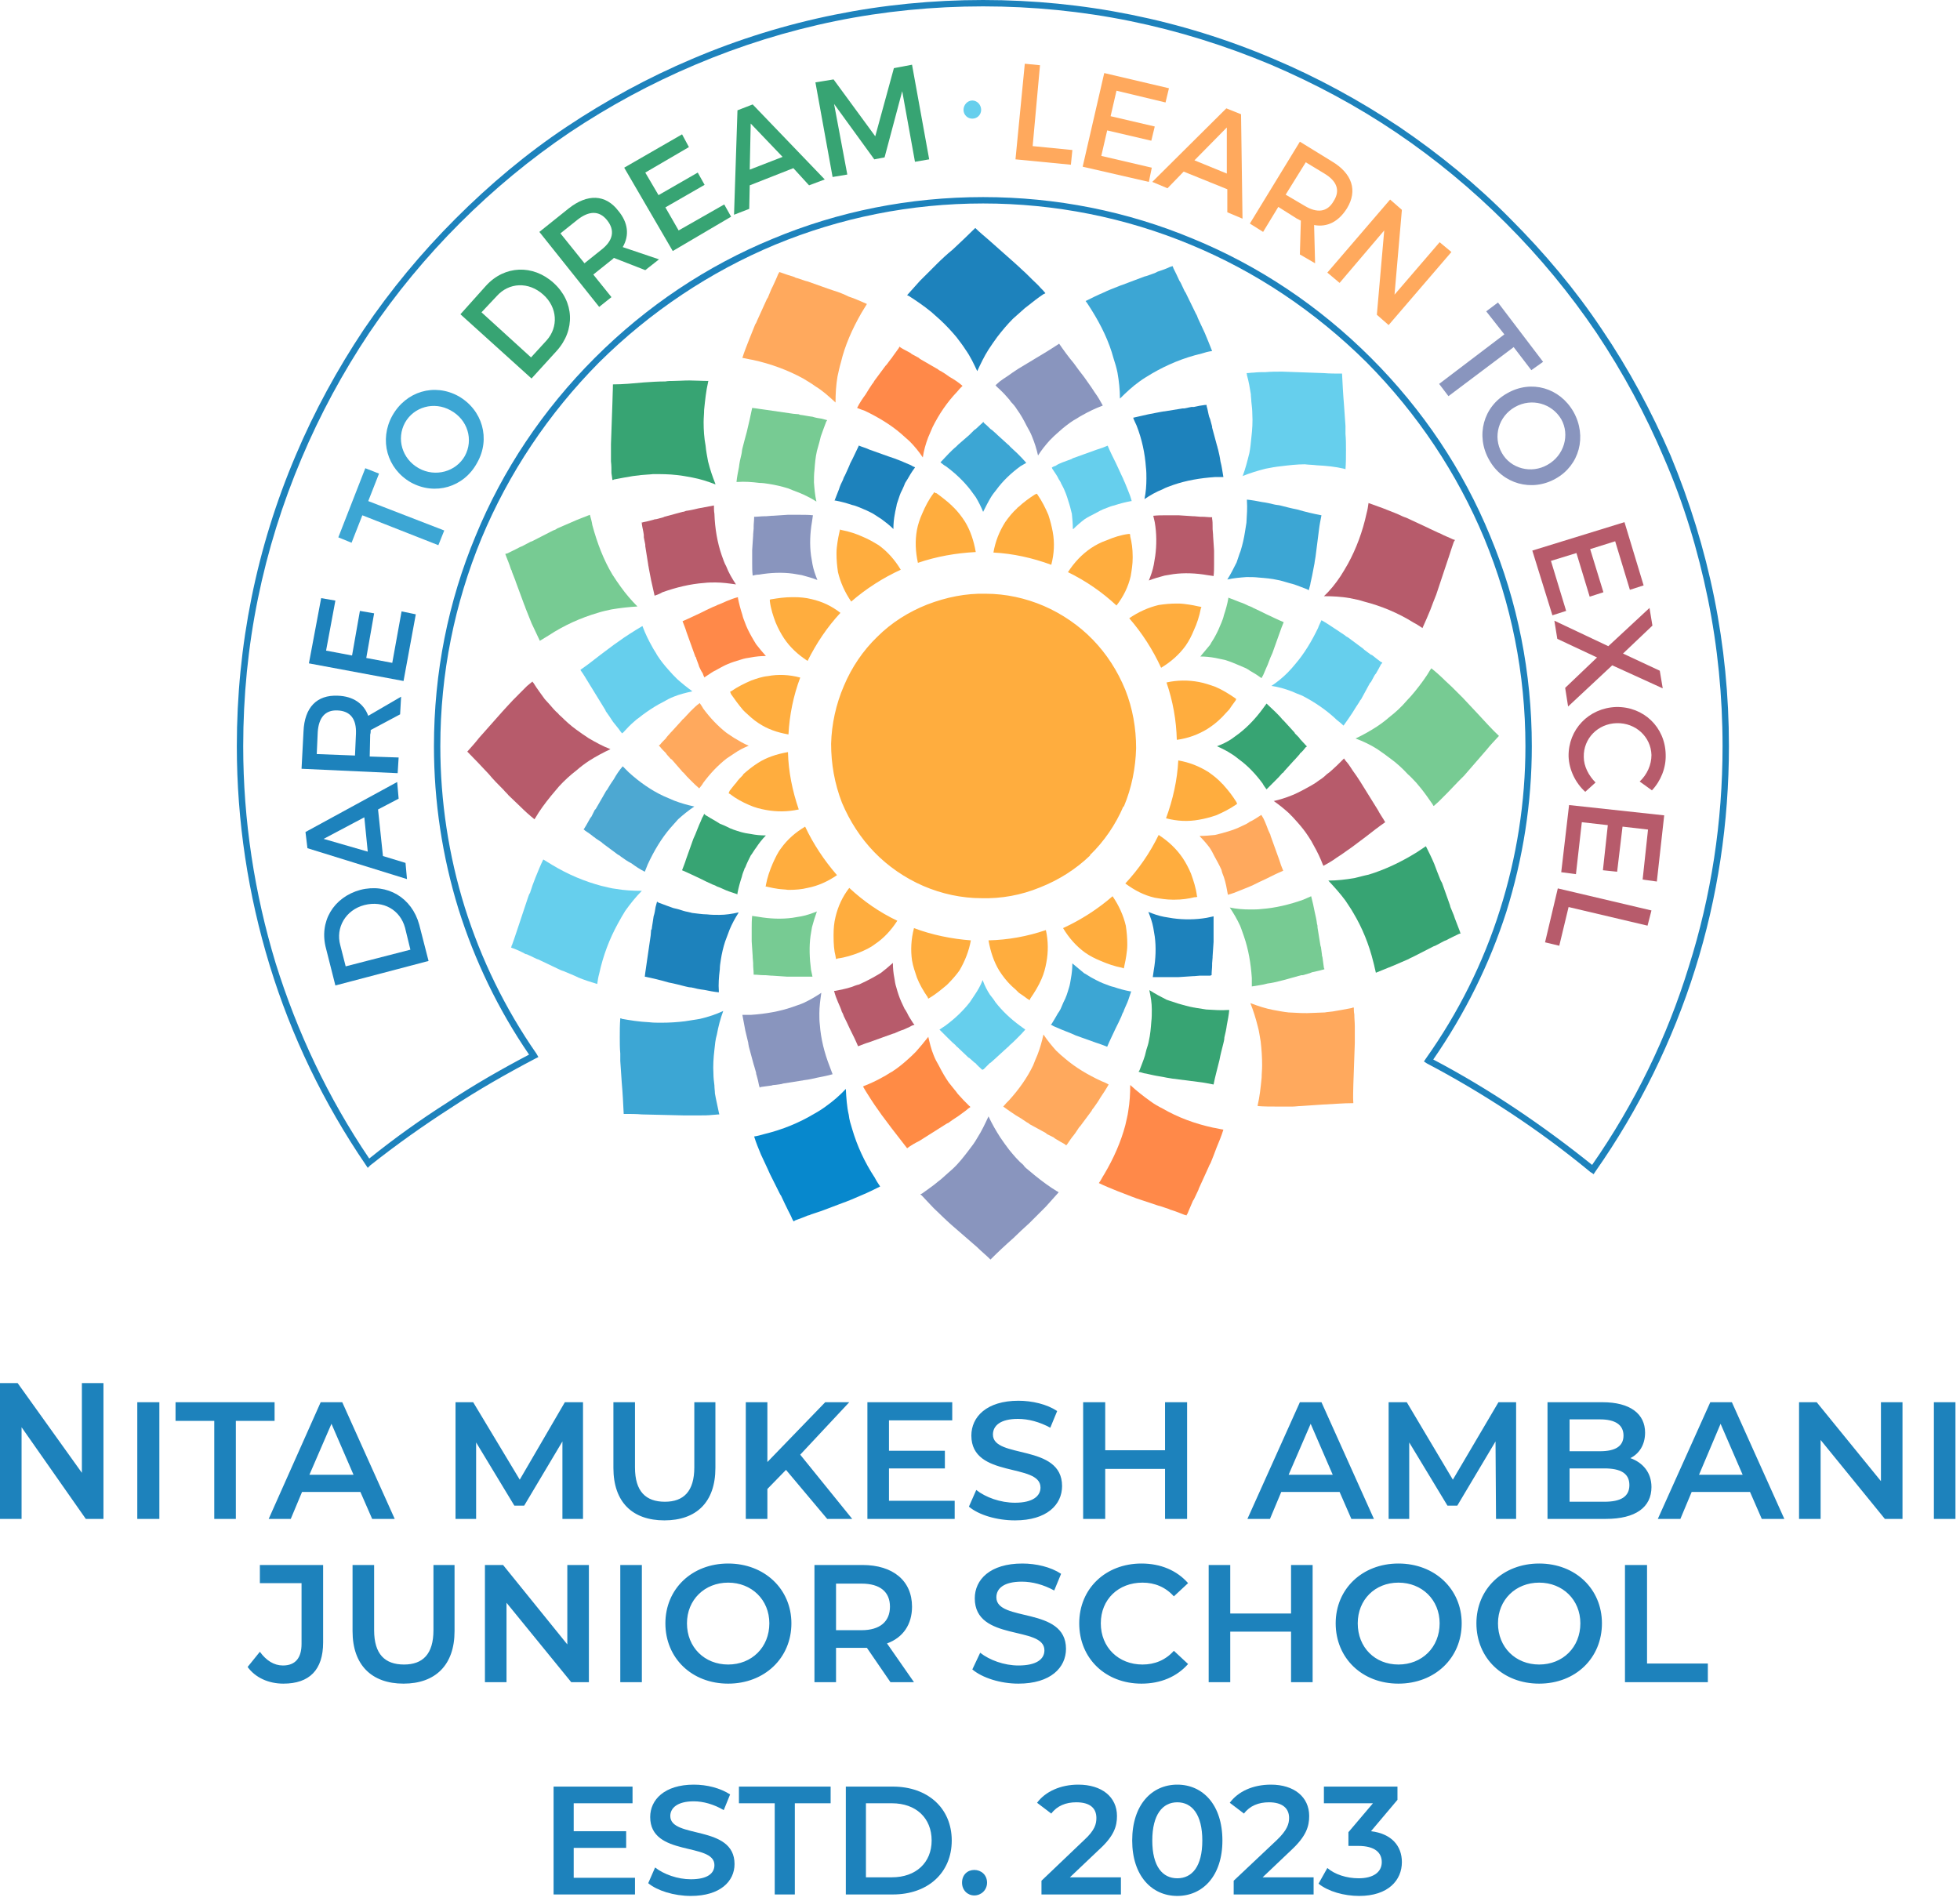
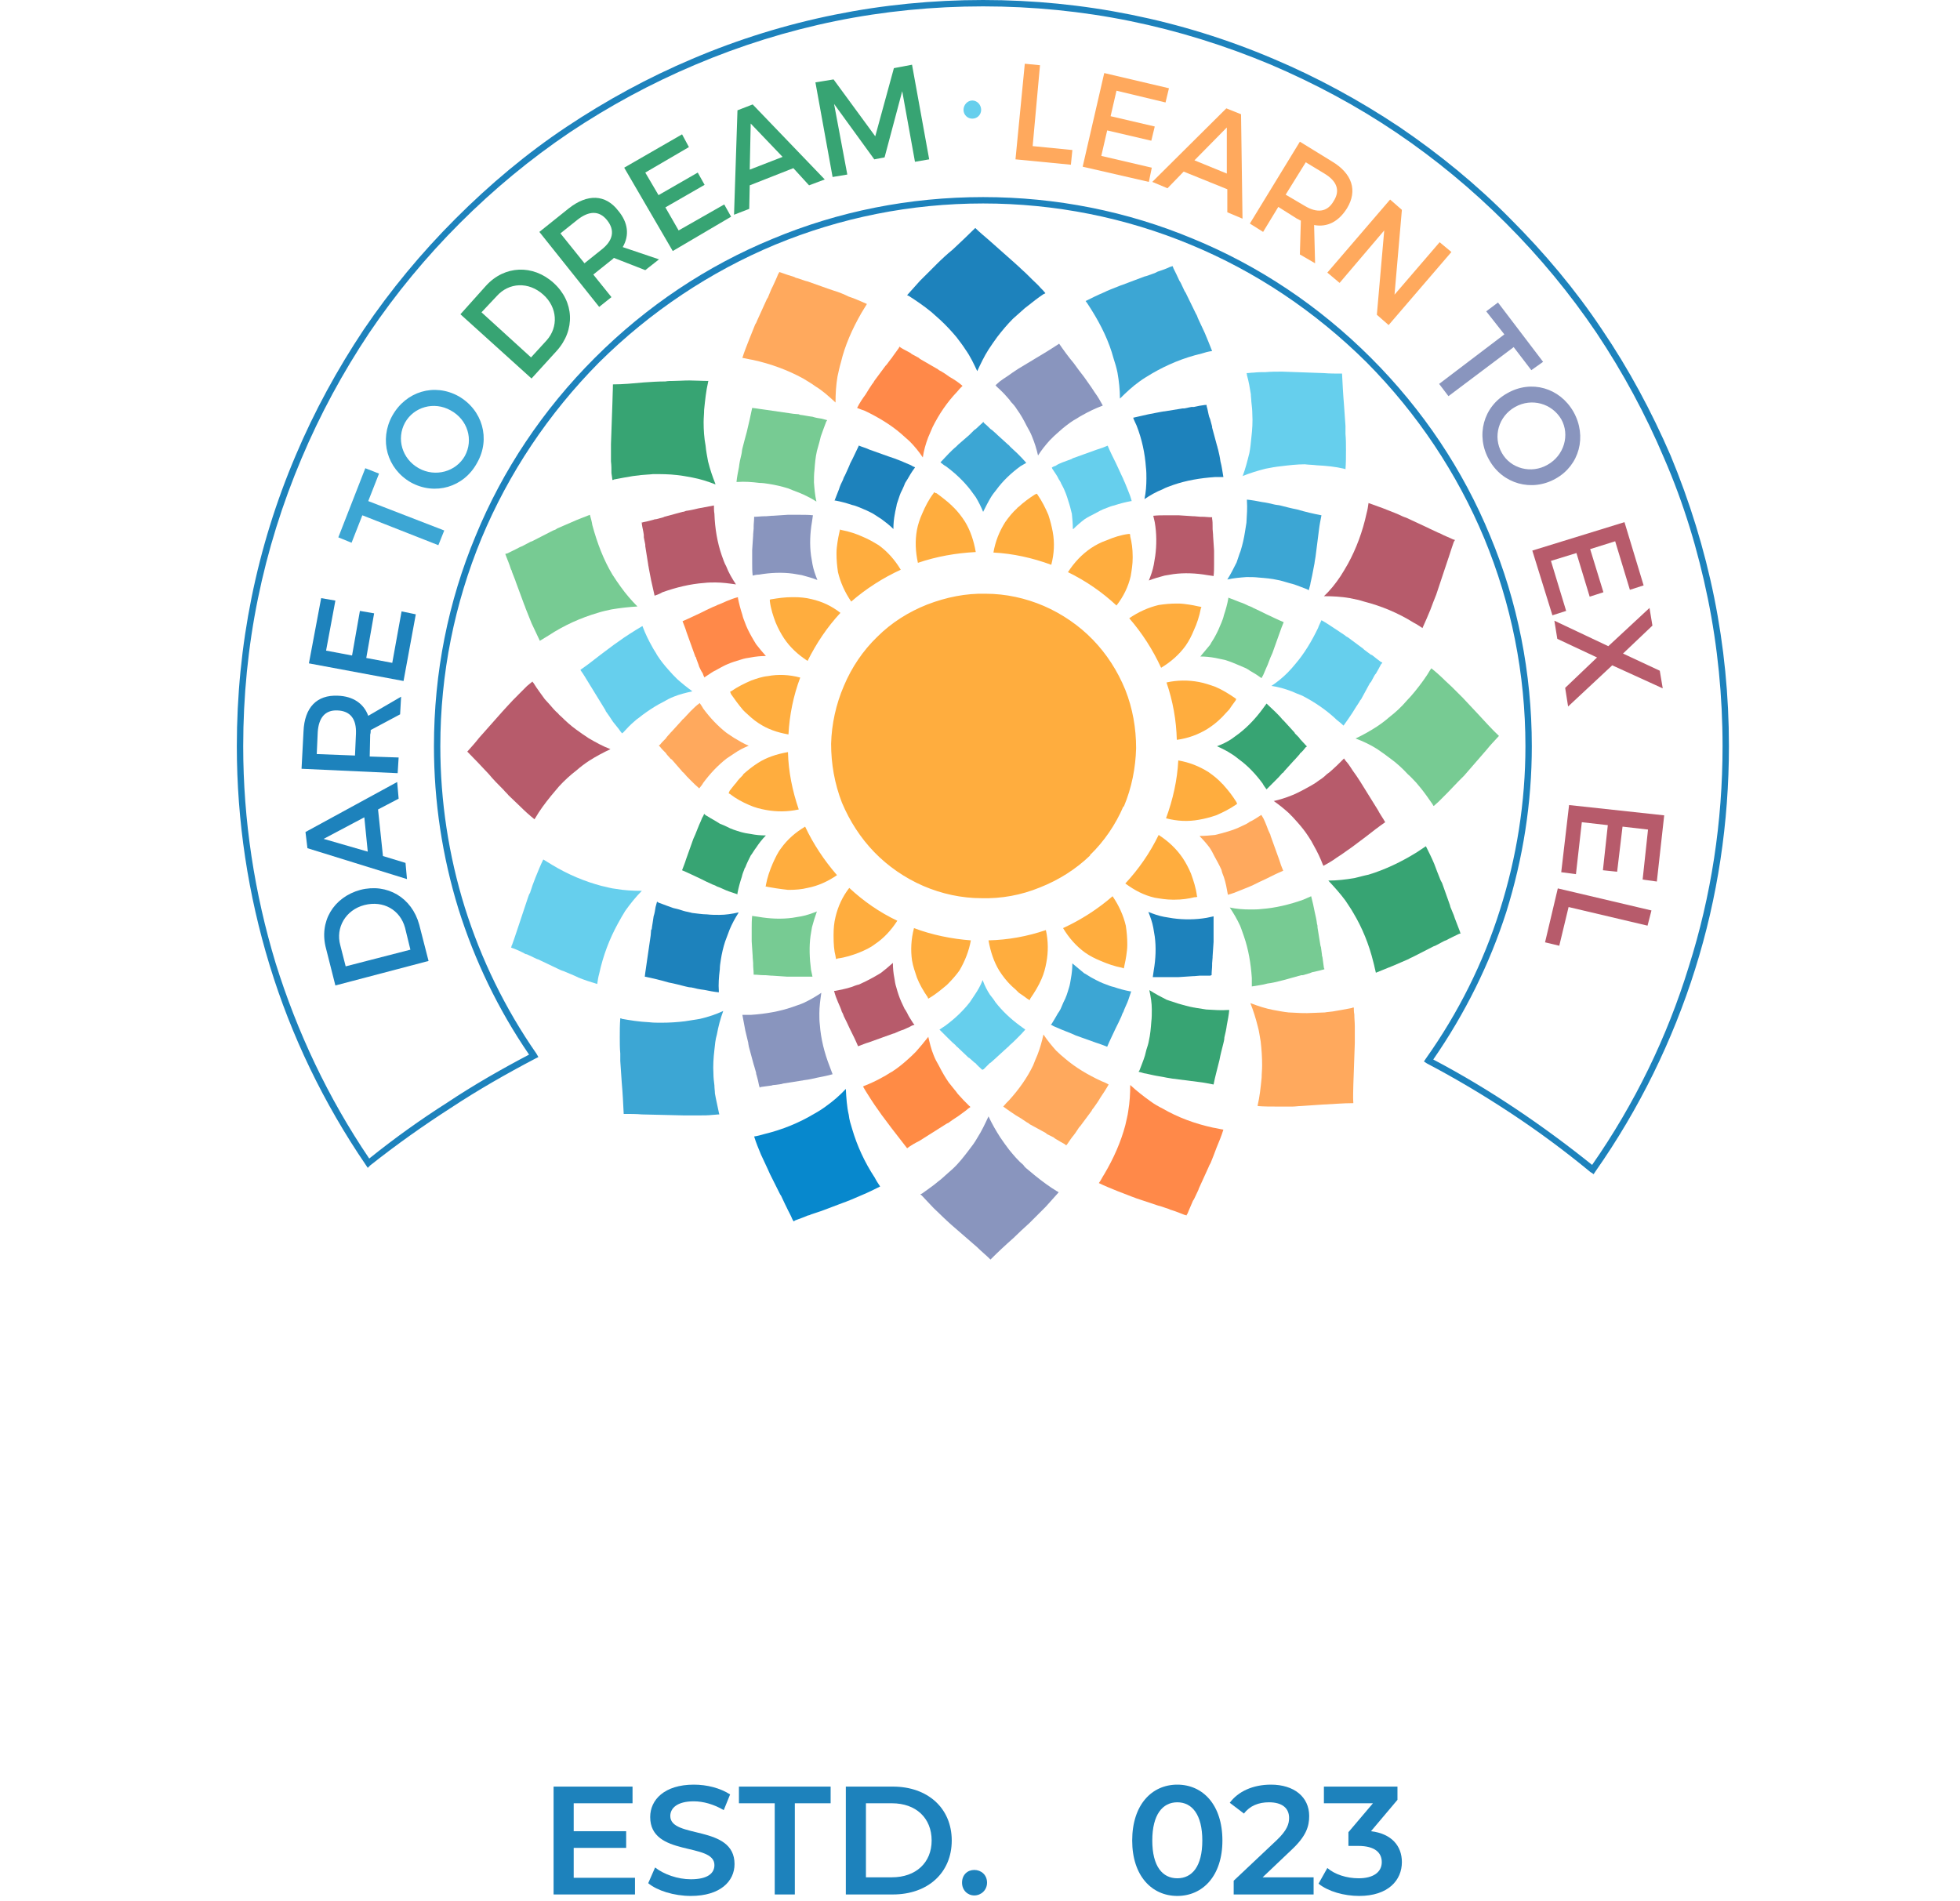
<svg xmlns="http://www.w3.org/2000/svg" width="134" height="130" viewBox="0 0 134 130" fill="none">
  <path d="M64.23 70.398C64.431 70.599 64.632 70.8 64.833 71.001C65.001 71.169 65.169 71.337 65.336 71.471C65.37 71.538 65.437 71.571 65.47 71.605L66.207 72.308L66.275 72.342L66.576 72.611C66.61 72.644 66.643 72.677 66.677 72.677C66.811 72.845 66.979 72.979 67.113 73.113C67.113 73.113 67.146 73.113 67.146 73.147H67.18C67.213 73.113 67.213 73.113 67.247 73.113C67.381 72.979 67.515 72.845 67.683 72.677C67.716 72.677 67.75 72.644 67.783 72.611L68.085 72.342L68.119 72.308L68.89 71.605C68.923 71.571 68.99 71.538 69.023 71.471C69.191 71.337 69.359 71.169 69.526 71.001C69.728 70.8 69.929 70.599 70.097 70.398C69.962 70.297 69.862 70.231 69.728 70.13C69.091 69.661 68.52 69.124 68.052 68.521C67.951 68.353 67.817 68.186 67.683 68.018C67.482 67.716 67.314 67.381 67.18 67.012C67.046 67.381 66.845 67.716 66.643 68.018C66.543 68.186 66.409 68.353 66.308 68.521C65.839 69.124 65.269 69.661 64.632 70.13C64.498 70.231 64.364 70.297 64.23 70.398Z" fill="#66CFED" />
  <path d="M57.559 69.191C57.626 69.292 57.659 69.392 57.693 69.493C57.827 69.761 57.961 70.029 58.095 70.331C58.296 70.733 58.497 71.136 58.665 71.538C58.933 71.437 59.168 71.337 59.403 71.27L61.079 70.666C61.112 70.666 61.112 70.666 61.112 70.666C61.347 70.566 61.548 70.465 61.783 70.398C61.917 70.331 62.084 70.264 62.219 70.197C62.319 70.13 62.42 70.097 62.52 70.063C62.487 70.029 62.487 69.996 62.453 69.996C62.286 69.728 62.118 69.493 62.017 69.258C61.95 69.158 61.917 69.057 61.85 68.99C61.783 68.823 61.682 68.655 61.615 68.487C61.481 68.186 61.38 67.884 61.28 67.515C61.213 67.314 61.179 67.112 61.146 66.878C61.079 66.543 61.045 66.208 61.045 65.839C60.777 66.074 60.508 66.308 60.241 66.51C60.04 66.644 59.838 66.744 59.671 66.845C59.369 67.012 59.034 67.18 58.732 67.314C58.565 67.348 58.397 67.415 58.229 67.481C57.827 67.616 57.425 67.683 57.09 67.75C57.056 67.75 57.023 67.75 57.023 67.75C57.09 68.018 57.19 68.286 57.291 68.521C57.391 68.755 57.492 68.957 57.559 69.191Z" fill="#B75B6B" />
  <path d="M51.86 62.688C51.692 62.654 51.558 62.654 51.424 62.621C51.391 62.923 51.391 63.191 51.391 63.459C51.391 63.694 51.391 63.928 51.391 64.163C51.391 64.23 51.391 64.297 51.391 64.364L51.458 65.37V65.437L51.491 65.839C51.491 65.872 51.491 65.939 51.491 65.973C51.491 66.174 51.525 66.375 51.525 66.576C51.525 66.576 51.525 66.61 51.525 66.644C51.558 66.644 51.592 66.644 51.592 66.644C51.793 66.644 51.994 66.677 52.195 66.677C52.262 66.677 52.296 66.677 52.329 66.677L52.731 66.71H52.798L53.804 66.778C53.871 66.778 53.938 66.778 54.005 66.778C54.24 66.778 54.475 66.778 54.709 66.778C54.978 66.778 55.246 66.778 55.547 66.778C55.514 66.61 55.48 66.476 55.447 66.308C55.346 65.537 55.312 64.733 55.413 63.995C55.447 63.794 55.48 63.593 55.514 63.392C55.614 63.023 55.715 62.688 55.849 62.319C55.514 62.453 55.145 62.587 54.776 62.654C54.575 62.688 54.374 62.721 54.173 62.755C53.435 62.855 52.631 62.822 51.86 62.688Z" fill="#77CB93" />
  <path d="M45.591 51.592L45.859 51.893L45.926 51.927L46.597 52.698C46.63 52.732 46.664 52.799 46.731 52.832C46.865 53 47.032 53.167 47.2 53.335C47.401 53.536 47.602 53.737 47.804 53.905C47.904 53.771 48.005 53.67 48.072 53.536C48.541 52.899 49.078 52.329 49.681 51.86C49.849 51.76 50.016 51.626 50.184 51.525C50.519 51.29 50.854 51.123 51.189 50.989C50.854 50.855 50.519 50.653 50.184 50.452C50.016 50.352 49.849 50.218 49.681 50.117C49.078 49.648 48.541 49.077 48.072 48.441C48.005 48.307 47.904 48.173 47.837 48.072C47.602 48.24 47.401 48.441 47.2 48.642C47.032 48.81 46.898 48.977 46.731 49.144C46.664 49.178 46.63 49.245 46.597 49.279L45.926 50.016L45.859 50.083L45.591 50.385C45.557 50.419 45.557 50.452 45.524 50.486C45.356 50.653 45.222 50.787 45.122 50.922C45.088 50.922 45.088 50.955 45.055 50.955V50.989C45.088 51.022 45.088 51.022 45.122 51.056C45.222 51.19 45.356 51.324 45.524 51.491C45.557 51.525 45.557 51.559 45.591 51.592Z" fill="#FFA95D" />
  <path d="M48.944 56.151C48.709 56.017 48.474 55.883 48.206 55.715C48.206 55.682 48.172 55.682 48.139 55.648C48.105 55.749 48.072 55.816 48.005 55.916C47.938 56.084 47.871 56.252 47.804 56.386C47.703 56.62 47.636 56.822 47.535 57.056L47.401 57.358L46.899 58.766C46.831 59.001 46.731 59.235 46.63 59.504C47.033 59.671 47.435 59.872 47.871 60.073C48.139 60.207 48.407 60.342 48.709 60.475C48.809 60.509 48.91 60.543 49.011 60.61C49.212 60.677 49.413 60.777 49.648 60.878C49.882 60.978 50.15 61.045 50.418 61.146C50.418 61.112 50.418 61.112 50.418 61.079C50.486 60.71 50.586 60.342 50.72 59.939C50.754 59.772 50.821 59.604 50.888 59.436C50.888 59.403 50.921 59.336 50.955 59.302C51.055 59.034 51.19 58.766 51.324 58.498C51.458 58.33 51.558 58.129 51.692 57.961C51.894 57.659 52.095 57.391 52.363 57.123C51.994 57.123 51.659 57.089 51.324 57.023C51.089 56.989 50.888 56.956 50.653 56.889C50.318 56.788 49.983 56.688 49.681 56.52C49.547 56.453 49.379 56.386 49.212 56.319C49.111 56.252 49.044 56.218 48.944 56.151Z" fill="#37A473" />
  <path d="M49.044 41.367C48.943 41.434 48.809 41.468 48.742 41.501C48.44 41.636 48.172 41.77 47.904 41.904C47.468 42.105 47.066 42.306 46.664 42.474C46.764 42.742 46.865 42.977 46.932 43.211L47.535 44.887C47.535 44.887 47.535 44.921 47.569 44.921C47.636 45.156 47.736 45.357 47.803 45.591C47.87 45.725 47.938 45.893 48.038 46.027C48.072 46.128 48.105 46.228 48.172 46.329C48.172 46.295 48.206 46.295 48.239 46.261C48.507 46.094 48.709 45.927 48.943 45.826C49.044 45.759 49.144 45.725 49.245 45.658C49.379 45.591 49.547 45.491 49.714 45.424C50.016 45.29 50.351 45.189 50.686 45.089C50.888 45.022 51.089 44.988 51.323 44.954C51.659 44.887 52.027 44.854 52.362 44.854C52.128 44.586 51.893 44.317 51.692 44.049C51.558 43.848 51.458 43.647 51.357 43.48C51.189 43.178 51.022 42.843 50.921 42.541C50.854 42.373 50.787 42.206 50.753 42.038C50.619 41.636 50.519 41.233 50.452 40.898C50.452 40.865 50.452 40.831 50.452 40.831C50.184 40.898 49.915 40.998 49.68 41.099C49.446 41.2 49.245 41.3 49.044 41.367Z" fill="#FF8949" />
  <path d="M52.765 35.266L52.363 35.299C52.33 35.299 52.296 35.299 52.229 35.299C52.028 35.299 51.827 35.333 51.659 35.333C51.626 35.333 51.592 35.333 51.592 35.333C51.558 35.333 51.558 35.333 51.558 35.333C51.558 35.367 51.558 35.4 51.558 35.4C51.558 35.601 51.525 35.802 51.525 36.004C51.525 36.071 51.525 36.104 51.525 36.138L51.491 36.54V36.607L51.424 37.613C51.424 37.679 51.424 37.747 51.424 37.814C51.424 38.049 51.424 38.283 51.424 38.518C51.424 38.786 51.424 39.054 51.458 39.356C51.592 39.323 51.726 39.289 51.894 39.289C52.665 39.155 53.469 39.121 54.207 39.222C54.408 39.255 54.609 39.289 54.81 39.323C55.179 39.423 55.548 39.524 55.883 39.658C55.748 39.323 55.615 38.954 55.548 38.585C55.514 38.384 55.481 38.182 55.447 37.982C55.347 37.244 55.38 36.44 55.514 35.669C55.548 35.501 55.548 35.367 55.581 35.233C55.313 35.199 55.011 35.199 54.743 35.199C54.508 35.199 54.274 35.199 54.039 35.199C53.972 35.199 53.905 35.199 53.838 35.199L52.832 35.266H52.765Z" fill="#8995BE" />
  <path d="M60.274 35.501C60.543 35.702 60.811 35.903 61.079 36.171C61.079 35.802 61.112 35.467 61.179 35.132C61.213 34.898 61.28 34.696 61.314 34.462C61.414 34.194 61.481 33.925 61.582 33.691C61.615 33.624 61.649 33.556 61.682 33.489C61.749 33.355 61.816 33.188 61.883 33.02C61.95 32.919 61.984 32.852 62.051 32.752C62.185 32.517 62.319 32.283 62.52 32.014C62.52 32.014 62.554 31.98 62.554 31.947C62.453 31.914 62.386 31.88 62.286 31.813C62.118 31.746 61.984 31.679 61.816 31.612C61.615 31.512 61.381 31.445 61.146 31.344L60.844 31.243L59.436 30.741C59.235 30.64 58.967 30.573 58.732 30.472C58.732 30.439 58.732 30.439 58.732 30.439C58.531 30.841 58.364 31.243 58.129 31.679C58.028 31.947 57.894 32.216 57.76 32.517C57.693 32.618 57.66 32.718 57.626 32.819C57.526 33.02 57.425 33.221 57.358 33.456C57.257 33.724 57.157 33.959 57.056 34.227C57.09 34.227 57.123 34.227 57.123 34.227C57.492 34.294 57.861 34.395 58.263 34.529C58.431 34.562 58.598 34.629 58.766 34.696C59.101 34.83 59.403 34.965 59.705 35.132C59.906 35.266 60.073 35.366 60.274 35.501Z" fill="#1D82BC" />
  <path d="M68.119 29.667L67.817 29.4C67.784 29.366 67.75 29.366 67.717 29.333C67.582 29.198 67.415 29.031 67.281 28.93C67.281 28.897 67.247 28.897 67.247 28.863C67.247 28.863 67.247 28.863 67.214 28.863C67.18 28.897 67.18 28.897 67.146 28.93C67.046 29.031 66.879 29.165 66.711 29.333C66.677 29.366 66.644 29.366 66.61 29.4L66.342 29.667L66.275 29.734L65.504 30.405C65.471 30.439 65.437 30.472 65.37 30.539C65.202 30.673 65.035 30.841 64.867 31.009C64.666 31.21 64.498 31.411 64.297 31.612C64.431 31.713 64.532 31.813 64.666 31.88C65.303 32.35 65.873 32.886 66.342 33.489C66.476 33.657 66.577 33.825 66.711 33.992C66.912 34.328 67.079 34.663 67.214 34.998C67.381 34.663 67.549 34.328 67.75 33.992C67.851 33.825 67.985 33.657 68.119 33.489C68.555 32.886 69.125 32.35 69.762 31.88C69.896 31.813 70.03 31.713 70.164 31.646C69.962 31.411 69.761 31.21 69.561 31.009C69.393 30.841 69.225 30.707 69.058 30.539C69.024 30.506 68.991 30.439 68.924 30.405L68.186 29.734L68.119 29.667Z" fill="#3CA6D4" />
  <path d="M77.337 34.261H77.371C77.304 33.992 77.203 33.724 77.102 33.489C77.002 33.255 76.935 33.053 76.835 32.852C76.801 32.752 76.734 32.618 76.701 32.55C76.566 32.249 76.432 31.98 76.298 31.679C76.097 31.277 75.896 30.875 75.728 30.472C75.494 30.573 75.225 30.673 74.991 30.741L73.315 31.344L73.281 31.378C73.08 31.445 72.845 31.545 72.644 31.612C72.477 31.679 72.309 31.746 72.175 31.847C72.074 31.88 71.974 31.914 71.906 31.98C71.906 31.98 71.94 32.014 71.94 32.048C72.108 32.316 72.275 32.517 72.376 32.752C72.443 32.852 72.51 32.953 72.544 33.053C72.611 33.188 72.711 33.355 72.778 33.523C72.912 33.825 73.013 34.16 73.114 34.495C73.18 34.696 73.214 34.898 73.281 35.132C73.315 35.467 73.348 35.836 73.348 36.171H73.382C73.616 35.937 73.885 35.702 74.153 35.501C74.354 35.366 74.555 35.266 74.756 35.166C75.058 34.998 75.359 34.83 75.661 34.73C75.829 34.663 75.996 34.596 76.164 34.562C76.566 34.428 76.968 34.328 77.337 34.261Z" fill="#66CFED" />
  <path d="M82.969 39.389C83.003 39.121 83.003 38.82 83.003 38.551C83.003 38.317 83.003 38.082 83.003 37.847C83.003 37.78 83.003 37.713 83.003 37.646L82.936 36.641V36.574L82.903 36.171C82.903 36.138 82.903 36.104 82.903 36.037C82.903 35.836 82.903 35.635 82.869 35.467C82.869 35.434 82.869 35.4 82.869 35.4C82.869 35.366 82.869 35.366 82.869 35.366C82.835 35.366 82.802 35.366 82.802 35.366C82.601 35.366 82.4 35.333 82.198 35.333C82.165 35.333 82.098 35.333 82.064 35.333L81.662 35.299H81.595L80.589 35.233C80.522 35.233 80.455 35.233 80.388 35.233C80.153 35.233 79.918 35.233 79.684 35.233C79.416 35.233 79.148 35.233 78.846 35.266C78.88 35.4 78.913 35.534 78.947 35.702C79.081 36.473 79.081 37.278 78.98 38.015C78.947 38.216 78.913 38.417 78.88 38.618C78.813 38.987 78.678 39.356 78.544 39.691C78.88 39.557 79.249 39.456 79.617 39.356C79.818 39.322 80.019 39.289 80.221 39.255C80.958 39.155 81.763 39.188 82.534 39.322C82.701 39.356 82.835 39.356 82.969 39.389Z" fill="#B75B6B" />
  <path d="M88.802 50.419L88.534 50.151L88.501 50.083L87.797 49.312C87.763 49.279 87.73 49.245 87.663 49.178C87.529 49.01 87.361 48.843 87.193 48.676C86.992 48.474 86.791 48.307 86.59 48.106C86.489 48.24 86.422 48.34 86.322 48.474C85.852 49.111 85.316 49.681 84.713 50.151C84.545 50.285 84.377 50.385 84.21 50.519C83.908 50.72 83.573 50.888 83.204 51.022C83.573 51.19 83.908 51.357 84.21 51.559C84.377 51.659 84.545 51.793 84.713 51.927C85.316 52.363 85.852 52.933 86.322 53.57C86.389 53.704 86.489 53.838 86.59 53.972C86.791 53.771 86.992 53.57 87.193 53.369C87.361 53.201 87.529 53.033 87.663 52.866C87.73 52.832 87.763 52.799 87.797 52.732L88.467 51.994L88.534 51.927L88.802 51.626C88.836 51.592 88.869 51.559 88.869 51.525C89.037 51.391 89.171 51.223 89.272 51.089C89.305 51.089 89.305 51.056 89.339 51.056C89.339 51.056 89.339 51.056 89.339 51.022C89.305 50.989 89.305 50.989 89.272 50.955C89.171 50.855 89.037 50.687 88.869 50.519C88.869 50.486 88.836 50.486 88.802 50.419Z" fill="#37A473" />
  <path d="M85.45 45.86C85.685 45.994 85.919 46.128 86.188 46.329C86.221 46.329 86.221 46.362 86.255 46.362C86.288 46.261 86.355 46.194 86.389 46.094C86.456 45.927 86.523 45.792 86.59 45.625C86.691 45.424 86.758 45.189 86.858 44.954L86.992 44.653L87.495 43.245C87.562 43.044 87.663 42.775 87.763 42.541C87.361 42.373 86.959 42.172 86.523 41.971C86.255 41.837 85.986 41.703 85.685 41.568C85.584 41.501 85.484 41.468 85.383 41.434C85.182 41.334 84.981 41.233 84.746 41.166C84.512 41.065 84.243 40.965 83.975 40.864C83.975 40.898 83.975 40.931 83.975 40.931C83.908 41.3 83.808 41.669 83.673 42.071C83.64 42.239 83.573 42.407 83.506 42.574C83.372 42.91 83.237 43.211 83.07 43.513C82.969 43.714 82.835 43.881 82.734 44.083C82.5 44.351 82.299 44.619 82.064 44.887H82.031C82.4 44.887 82.734 44.921 83.103 44.988C83.305 45.022 83.539 45.089 83.74 45.122C84.076 45.223 84.411 45.357 84.713 45.491C84.88 45.558 85.014 45.625 85.182 45.691C85.283 45.759 85.383 45.792 85.45 45.86Z" fill="#77CB93" />
  <path d="M85.383 60.643C85.484 60.61 85.584 60.543 85.685 60.509C85.953 60.375 86.221 60.241 86.523 60.107C86.925 59.905 87.328 59.705 87.73 59.537C87.629 59.302 87.529 59.034 87.462 58.799L86.858 57.123V57.089C86.758 56.889 86.657 56.654 86.59 56.453C86.523 56.285 86.456 56.118 86.389 55.983C86.322 55.883 86.288 55.782 86.221 55.715L86.188 55.749C85.919 55.916 85.685 56.084 85.45 56.185C85.35 56.252 85.249 56.319 85.182 56.352C85.014 56.419 84.847 56.52 84.679 56.587C84.377 56.721 84.076 56.822 83.707 56.922C83.506 56.989 83.305 57.023 83.07 57.089C82.734 57.123 82.4 57.156 82.031 57.156V57.19C82.266 57.425 82.5 57.693 82.701 57.961C82.835 58.163 82.936 58.364 83.037 58.565C83.204 58.867 83.372 59.168 83.506 59.469C83.539 59.638 83.606 59.805 83.673 59.972C83.808 60.375 83.875 60.777 83.942 61.146V61.18C84.21 61.112 84.478 61.012 84.713 60.911C84.947 60.811 85.148 60.744 85.383 60.643Z" fill="#FFA95D" />
  <path d="M81.628 66.744L82.031 66.71C82.064 66.71 82.131 66.71 82.165 66.71C82.366 66.71 82.567 66.71 82.768 66.71C82.768 66.677 82.802 66.677 82.835 66.677C82.835 66.644 82.835 66.61 82.835 66.61C82.835 66.409 82.869 66.208 82.869 66.007C82.869 65.973 82.869 65.906 82.869 65.872L82.902 65.47V65.403L82.969 64.398C82.969 64.331 82.969 64.264 82.969 64.197C82.969 63.962 82.969 63.727 82.969 63.493C82.969 63.224 82.969 62.956 82.969 62.654C82.802 62.688 82.668 62.721 82.5 62.755C81.728 62.889 80.924 62.889 80.187 62.788C79.986 62.755 79.784 62.721 79.584 62.688C79.215 62.621 78.846 62.487 78.511 62.352C78.645 62.688 78.779 63.057 78.846 63.425C78.879 63.627 78.913 63.828 78.947 64.029C79.047 64.766 79.014 65.571 78.879 66.342C78.846 66.509 78.846 66.644 78.812 66.811C79.114 66.811 79.382 66.811 79.65 66.811C79.885 66.811 80.12 66.811 80.354 66.811C80.421 66.811 80.489 66.811 80.556 66.811L81.561 66.744H81.628Z" fill="#1D82BC" />
  <path d="M74.119 66.543C73.851 66.308 73.583 66.107 73.315 65.873C73.315 65.873 73.315 65.873 73.315 65.839C73.315 66.208 73.281 66.543 73.214 66.912C73.181 67.112 73.147 67.348 73.08 67.548C72.98 67.884 72.879 68.219 72.711 68.521C72.644 68.688 72.577 68.823 72.51 68.99C72.443 69.091 72.41 69.191 72.342 69.258C72.209 69.493 72.074 69.728 71.906 69.996C71.873 70.029 71.873 70.029 71.839 70.063C71.94 70.097 72.007 70.163 72.108 70.197C72.275 70.264 72.41 70.331 72.577 70.398C72.812 70.499 73.013 70.566 73.248 70.666L73.549 70.8L74.957 71.303C75.192 71.37 75.427 71.471 75.695 71.571C75.862 71.169 76.064 70.767 76.265 70.331C76.399 70.063 76.533 69.794 76.667 69.493C76.701 69.392 76.734 69.292 76.801 69.191C76.868 68.99 76.968 68.789 77.069 68.554C77.17 68.32 77.237 68.051 77.338 67.783C77.304 67.783 77.304 67.783 77.27 67.783C76.902 67.716 76.533 67.616 76.131 67.481C75.963 67.448 75.796 67.381 75.628 67.314C75.326 67.213 74.991 67.046 74.689 66.878C74.488 66.778 74.32 66.644 74.119 66.543Z" fill="#3CA6D4" />
  <path d="M92.088 58.162C92.188 58.095 92.323 57.995 92.423 57.928C92.725 57.693 93.06 57.458 93.362 57.224C93.831 56.855 94.267 56.52 94.703 56.218C94.535 55.916 94.334 55.648 94.2 55.38L92.993 53.436C92.826 53.167 92.658 52.933 92.49 52.698C92.356 52.497 92.255 52.329 92.121 52.162C92.021 52.061 91.954 51.96 91.887 51.86C91.853 51.893 91.82 51.927 91.82 51.927C91.518 52.229 91.284 52.463 91.049 52.665C90.948 52.765 90.814 52.866 90.714 52.933C90.546 53.1 90.378 53.234 90.211 53.335C89.875 53.603 89.473 53.804 89.104 54.006C88.836 54.14 88.602 54.273 88.334 54.374C87.931 54.542 87.495 54.676 87.06 54.776C87.06 54.776 87.06 54.776 87.093 54.776C87.428 55.011 87.764 55.279 88.099 55.581C88.3 55.782 88.501 55.983 88.669 56.185C88.97 56.52 89.239 56.855 89.473 57.224C89.607 57.425 89.708 57.592 89.808 57.794C90.077 58.263 90.278 58.699 90.445 59.135C90.479 59.168 90.479 59.202 90.479 59.202C90.781 59.034 91.082 58.866 91.351 58.665C91.619 58.498 91.853 58.33 92.088 58.162Z" fill="#B75B6B" />
  <path d="M91.853 49.614C92.054 49.346 92.255 49.044 92.457 48.742C92.591 48.507 92.758 48.273 92.926 48.005C92.959 47.938 92.993 47.871 93.06 47.804L93.663 46.697L93.73 46.63L93.965 46.194C93.999 46.128 94.032 46.094 94.065 46.061C94.2 45.826 94.334 45.591 94.434 45.39C94.468 45.39 94.468 45.357 94.501 45.323C94.501 45.323 94.501 45.323 94.501 45.29C94.501 45.29 94.501 45.29 94.468 45.29C94.468 45.29 94.434 45.256 94.401 45.256C94.233 45.122 93.999 44.954 93.797 44.787C93.764 44.787 93.697 44.753 93.663 44.72L93.261 44.418L93.194 44.351L92.155 43.58C92.088 43.547 92.021 43.513 91.954 43.446C91.719 43.278 91.484 43.144 91.249 42.977C90.948 42.775 90.646 42.574 90.345 42.407C90.278 42.574 90.177 42.742 90.11 42.943C89.674 43.848 89.171 44.686 88.568 45.39C88.4 45.591 88.233 45.792 88.031 45.993C87.696 46.329 87.328 46.63 86.925 46.899C87.394 46.966 87.864 47.1 88.3 47.267C88.534 47.368 88.769 47.469 89.037 47.569C89.875 48.005 90.68 48.541 91.417 49.245C91.551 49.346 91.719 49.48 91.853 49.614Z" fill="#66CFED" />
  <path d="M85.584 66.878C85.584 67.079 85.584 67.247 85.584 67.448C85.953 67.381 86.322 67.347 86.657 67.247C86.959 67.213 87.227 67.146 87.495 67.079C87.596 67.045 87.663 67.045 87.763 67.012L88.97 66.677H89.071L89.54 66.543C89.607 66.509 89.641 66.509 89.708 66.476C89.976 66.409 90.21 66.375 90.412 66.308C90.445 66.308 90.479 66.308 90.512 66.275H90.546C90.546 66.275 90.546 66.275 90.546 66.241C90.546 66.241 90.512 66.208 90.512 66.174C90.479 65.939 90.445 65.705 90.412 65.436C90.378 65.37 90.378 65.336 90.378 65.269L90.311 64.766L90.278 64.665L90.076 63.425C90.076 63.325 90.076 63.258 90.043 63.191C90.009 62.889 89.942 62.621 89.875 62.319C89.808 61.984 89.741 61.649 89.641 61.28C89.473 61.347 89.272 61.448 89.104 61.515C88.165 61.849 87.193 62.084 86.255 62.151C85.986 62.185 85.752 62.185 85.484 62.185C85.014 62.185 84.545 62.151 84.076 62.051C84.344 62.453 84.579 62.855 84.78 63.291C84.88 63.526 84.947 63.761 85.047 64.029C85.35 64.9 85.517 65.872 85.584 66.878Z" fill="#77CB93" />
  <path d="M73.516 77.472L73.784 77.069L73.851 77.002L74.623 75.963C74.656 75.896 74.689 75.829 74.757 75.762C74.924 75.527 75.092 75.293 75.225 75.058C75.427 74.756 75.628 74.454 75.796 74.153C75.628 74.052 75.46 73.985 75.293 73.918C74.354 73.482 73.516 72.98 72.812 72.376C72.611 72.208 72.41 72.041 72.209 71.84C71.907 71.504 71.605 71.136 71.337 70.733C71.237 71.203 71.103 71.672 70.935 72.108C70.834 72.343 70.734 72.577 70.633 72.845C70.231 73.683 69.661 74.488 68.991 75.225C68.856 75.36 68.722 75.494 68.588 75.661C68.856 75.862 69.158 76.063 69.46 76.265C69.695 76.399 69.962 76.566 70.197 76.734C70.264 76.768 70.331 76.801 70.398 76.868L71.505 77.472L71.572 77.539L72.041 77.773C72.075 77.807 72.108 77.84 72.175 77.874C72.41 78.008 72.611 78.142 72.812 78.243C72.845 78.276 72.845 78.276 72.879 78.31C72.879 78.31 72.879 78.31 72.913 78.31C72.913 78.31 72.913 78.31 72.913 78.276C72.946 78.276 72.946 78.243 72.98 78.209C73.114 78.008 73.248 77.807 73.416 77.606C73.449 77.572 73.483 77.505 73.516 77.472Z" fill="#FFA95D" />
  <path d="M78.276 72.174C78.176 72.51 78.041 72.812 77.907 73.18C77.874 73.214 77.874 73.247 77.84 73.281C77.974 73.315 78.109 73.348 78.209 73.382C78.444 73.415 78.645 73.482 78.846 73.516C79.148 73.583 79.45 73.616 79.751 73.683L80.153 73.75L81.997 73.985C82.299 74.019 82.634 74.086 82.969 74.153C83.07 73.616 83.237 73.046 83.372 72.477C83.439 72.108 83.539 71.739 83.64 71.337C83.673 71.203 83.707 71.069 83.707 70.934C83.774 70.666 83.841 70.364 83.874 70.096C83.942 69.761 84.009 69.392 84.042 69.057C84.009 69.057 83.975 69.057 83.942 69.057C83.506 69.091 83.003 69.057 82.466 69.024C82.266 68.99 82.031 68.957 81.83 68.923C81.763 68.923 81.696 68.89 81.629 68.89C81.26 68.823 80.891 68.722 80.556 68.621C80.287 68.521 80.019 68.454 79.751 68.353C79.349 68.152 78.98 67.951 78.611 67.716C78.611 67.716 78.611 67.716 78.578 67.716C78.678 68.152 78.746 68.588 78.746 69.024C78.746 69.325 78.746 69.594 78.712 69.862C78.678 70.297 78.645 70.733 78.544 71.169C78.511 71.37 78.444 71.571 78.377 71.773C78.343 71.907 78.31 72.041 78.276 72.174Z" fill="#37A473" />
  <path d="M60.04 75.896C60.107 75.996 60.207 76.13 60.274 76.231C60.509 76.533 60.744 76.868 60.978 77.17C61.347 77.639 61.682 78.075 62.018 78.511C62.286 78.309 62.587 78.142 62.856 78.008L64.766 76.801C64.766 76.801 64.766 76.801 64.8 76.801C65.035 76.633 65.269 76.466 65.538 76.298C65.705 76.164 65.873 76.063 66.04 75.929C66.141 75.829 66.242 75.762 66.342 75.695C66.309 75.661 66.309 75.627 66.275 75.627C65.973 75.326 65.739 75.091 65.538 74.857C65.437 74.756 65.37 74.622 65.269 74.521C65.135 74.354 65.001 74.186 64.867 74.019C64.632 73.683 64.398 73.281 64.197 72.879C64.062 72.644 63.928 72.409 63.828 72.141C63.66 71.739 63.56 71.303 63.459 70.867C63.459 70.867 63.459 70.867 63.459 70.901C63.191 71.236 62.923 71.571 62.621 71.907C62.42 72.108 62.219 72.308 62.018 72.477C61.682 72.778 61.347 73.046 60.978 73.281C60.777 73.382 60.61 73.516 60.408 73.616C59.939 73.884 59.503 74.086 59.067 74.253C59.034 74.287 59.001 74.287 59.001 74.287C59.168 74.588 59.369 74.89 59.537 75.158C59.705 75.427 59.872 75.661 60.04 75.896Z" fill="#FF8B45" />
  <path d="M51.558 72.879L51.693 73.348C51.693 73.415 51.693 73.449 51.726 73.516C51.793 73.75 51.86 74.019 51.894 74.22C51.894 74.253 51.927 74.287 51.927 74.32V74.354H51.961C51.994 74.32 52.028 74.32 52.028 74.32C52.263 74.287 52.531 74.253 52.765 74.22C52.832 74.186 52.899 74.186 52.932 74.186L53.435 74.119L53.536 74.086L54.81 73.885C54.877 73.885 54.944 73.851 55.011 73.851C55.313 73.817 55.581 73.75 55.883 73.683C56.218 73.616 56.587 73.549 56.922 73.449C56.855 73.281 56.788 73.08 56.721 72.912C56.352 71.974 56.118 71.001 56.05 70.063C56.017 69.794 56.017 69.56 56.017 69.292C56.017 68.823 56.084 68.353 56.151 67.884C55.748 68.152 55.347 68.387 54.911 68.588C54.676 68.688 54.441 68.755 54.173 68.856C53.302 69.158 52.33 69.325 51.324 69.392C51.123 69.392 50.955 69.392 50.754 69.392C50.821 69.761 50.888 70.096 50.955 70.465C51.022 70.733 51.089 71.035 51.156 71.303C51.156 71.404 51.19 71.471 51.19 71.538L51.525 72.778L51.558 72.879Z" fill="#8995BE" />
  <path d="M49.882 63.56C50.05 63.157 50.251 62.788 50.485 62.42C50.485 62.42 50.485 62.42 50.485 62.386C50.05 62.487 49.613 62.554 49.178 62.554C48.91 62.554 48.608 62.554 48.34 62.52C48.005 62.52 47.636 62.453 47.3 62.42C47.233 62.386 47.133 62.386 47.032 62.352C46.831 62.319 46.63 62.252 46.429 62.185C46.295 62.152 46.161 62.118 46.027 62.085C45.725 61.984 45.39 61.85 45.021 61.716C44.988 61.682 44.954 61.682 44.92 61.649C44.887 61.783 44.853 61.917 44.82 62.018C44.786 62.252 44.753 62.453 44.686 62.654C44.652 62.956 44.585 63.258 44.552 63.56C44.552 63.56 44.552 63.56 44.518 63.56L44.485 63.962L44.217 65.805C44.183 66.107 44.116 66.442 44.083 66.778C44.585 66.878 45.155 67.012 45.725 67.18C46.094 67.247 46.463 67.347 46.865 67.448C46.999 67.481 47.133 67.515 47.267 67.515C47.535 67.582 47.837 67.649 48.139 67.683C48.474 67.75 48.809 67.817 49.145 67.85C49.145 67.817 49.145 67.783 49.145 67.75C49.111 67.314 49.145 66.811 49.212 66.275C49.212 66.074 49.245 65.839 49.279 65.638C49.346 65.202 49.446 64.766 49.58 64.364C49.681 64.096 49.782 63.828 49.882 63.56Z" fill="#1D82BC" />
-   <path d="M40.663 55.38L40.428 55.849C40.395 55.883 40.361 55.916 40.328 55.983C40.194 56.218 40.093 56.419 39.959 56.62C39.959 56.654 39.926 56.654 39.926 56.688C39.892 56.688 39.892 56.688 39.892 56.721H39.926C39.959 56.755 39.959 56.755 39.993 56.788C40.194 56.922 40.395 57.056 40.596 57.224C40.663 57.258 40.697 57.291 40.73 57.325L41.133 57.592L41.2 57.659L42.239 58.431C42.306 58.464 42.373 58.498 42.44 58.565C42.675 58.732 42.909 58.9 43.177 59.034C43.446 59.235 43.747 59.436 44.083 59.604C44.15 59.436 44.217 59.269 44.284 59.101C44.719 58.163 45.222 57.325 45.826 56.62C45.993 56.419 46.194 56.218 46.362 56.017C46.697 55.715 47.066 55.414 47.468 55.145C46.999 55.045 46.53 54.911 46.094 54.743C45.859 54.643 45.625 54.542 45.39 54.441C44.518 54.039 43.714 53.469 42.976 52.799C42.842 52.665 42.708 52.531 42.574 52.396C42.339 52.665 42.138 52.966 41.971 53.268C41.803 53.503 41.635 53.771 41.501 54.006C41.434 54.073 41.401 54.14 41.367 54.207L40.73 55.313L40.663 55.38Z" fill="#4DA8D2" />
  <path d="M43.949 42.876C43.949 42.842 43.915 42.809 43.915 42.809C43.614 42.977 43.312 43.178 43.043 43.345C42.775 43.513 42.541 43.68 42.306 43.848C42.206 43.915 42.072 44.016 41.971 44.083C41.669 44.317 41.334 44.552 41.032 44.787C40.563 45.156 40.127 45.491 39.691 45.792C39.691 45.792 39.691 45.792 39.691 45.826C39.892 46.094 40.06 46.396 40.228 46.664L41.401 48.574C41.401 48.574 41.401 48.574 41.401 48.608C41.569 48.843 41.736 49.077 41.904 49.346C42.038 49.513 42.172 49.681 42.306 49.849C42.373 49.949 42.44 50.05 42.541 50.15C42.541 50.117 42.574 50.117 42.608 50.083C42.876 49.782 43.111 49.547 43.345 49.346C43.446 49.245 43.58 49.144 43.681 49.077C43.848 48.944 44.016 48.809 44.217 48.675C44.552 48.441 44.921 48.206 45.323 48.005C45.558 47.871 45.793 47.737 46.061 47.636C46.463 47.469 46.899 47.368 47.335 47.267C46.966 46.999 46.631 46.731 46.295 46.429C46.094 46.228 45.893 46.027 45.725 45.826C45.423 45.491 45.156 45.156 44.921 44.787C44.82 44.586 44.686 44.418 44.586 44.217C44.318 43.747 44.116 43.312 43.949 42.876Z" fill="#66CFED" />
  <path d="M48.81 34.562C48.441 34.629 48.106 34.696 47.736 34.763C47.469 34.83 47.167 34.897 46.899 34.931C46.832 34.965 46.731 34.998 46.664 34.998L45.423 35.333L45.356 35.366L44.854 35.501C44.787 35.501 44.753 35.501 44.686 35.534C44.452 35.601 44.183 35.668 43.982 35.702C43.949 35.702 43.915 35.735 43.882 35.735C43.882 35.735 43.882 35.735 43.848 35.735C43.848 35.735 43.848 35.735 43.882 35.769C43.882 35.802 43.882 35.802 43.882 35.836C43.915 36.071 43.982 36.305 44.016 36.574C44.016 36.641 44.016 36.708 44.016 36.741L44.116 37.244V37.345L44.318 38.618C44.318 38.685 44.351 38.752 44.351 38.82C44.418 39.121 44.452 39.389 44.519 39.691C44.586 40.026 44.686 40.395 44.753 40.73C44.955 40.663 45.122 40.596 45.29 40.495C46.228 40.161 47.2 39.926 48.139 39.859C48.407 39.825 48.675 39.825 48.91 39.825C49.38 39.825 49.849 39.892 50.318 39.959C50.05 39.557 49.815 39.155 49.648 38.719C49.514 38.484 49.447 38.249 49.346 37.981C49.044 37.11 48.877 36.138 48.843 35.132C48.81 34.931 48.81 34.763 48.81 34.562Z" fill="#B75B6B" />
  <path d="M60.911 24.538L60.609 24.941L60.542 25.008L59.771 26.047C59.738 26.114 59.704 26.181 59.637 26.248C59.47 26.483 59.336 26.718 59.168 26.986C58.967 27.254 58.766 27.556 58.598 27.891C58.766 27.958 58.933 28.025 59.134 28.092C60.04 28.528 60.878 29.031 61.582 29.634C61.783 29.802 61.984 30.003 62.185 30.17C62.52 30.506 62.822 30.875 63.09 31.277C63.157 30.808 63.291 30.338 63.459 29.902C63.559 29.667 63.66 29.433 63.761 29.198C64.196 28.327 64.733 27.522 65.437 26.784C65.537 26.651 65.671 26.517 65.806 26.383C65.537 26.148 65.236 25.947 64.934 25.779C64.699 25.611 64.465 25.444 64.196 25.31C64.129 25.243 64.062 25.209 63.995 25.176L62.889 24.538L62.822 24.471L62.386 24.237C62.319 24.204 62.286 24.17 62.252 24.137C62.017 24.002 61.783 23.902 61.582 23.768C61.582 23.768 61.548 23.734 61.515 23.734C61.515 23.701 61.515 23.701 61.481 23.701V23.734C61.481 23.768 61.447 23.768 61.447 23.801C61.313 24.002 61.146 24.204 61.011 24.404C60.978 24.471 60.944 24.505 60.911 24.538Z" fill="#FF8949" />
  <path d="M56.118 29.836C56.218 29.534 56.352 29.199 56.486 28.83C56.52 28.796 56.52 28.763 56.553 28.729C56.419 28.696 56.319 28.662 56.185 28.629C55.95 28.595 55.748 28.562 55.548 28.495C55.246 28.461 54.978 28.394 54.676 28.36C54.643 28.36 54.643 28.36 54.643 28.327L54.24 28.293L52.397 28.025C52.095 27.992 51.76 27.925 51.424 27.891C51.324 28.394 51.19 28.964 51.055 29.534C50.955 29.902 50.854 30.271 50.754 30.673C50.72 30.808 50.72 30.942 50.687 31.076C50.619 31.344 50.552 31.646 50.519 31.948C50.452 32.283 50.385 32.618 50.352 32.953C50.385 32.953 50.419 32.953 50.452 32.953C50.888 32.92 51.391 32.953 51.927 33.02C52.128 33.02 52.363 33.053 52.564 33.087C53 33.154 53.435 33.255 53.871 33.389C54.106 33.489 54.374 33.59 54.643 33.691C55.045 33.858 55.447 34.059 55.816 34.294C55.715 33.858 55.682 33.422 55.648 32.986C55.648 32.719 55.648 32.416 55.682 32.149C55.715 31.713 55.748 31.277 55.849 30.841C55.916 30.64 55.95 30.439 56.017 30.238C56.05 30.103 56.084 29.97 56.118 29.836Z" fill="#77CB93" />
  <path d="M74.354 26.114C74.287 26.014 74.186 25.88 74.119 25.779C73.885 25.477 73.65 25.176 73.415 24.84C73.047 24.404 72.711 23.936 72.41 23.5C72.108 23.701 71.84 23.868 71.572 24.036L69.627 25.209C69.359 25.377 69.124 25.544 68.89 25.712C68.689 25.846 68.521 25.947 68.353 26.081C68.253 26.181 68.152 26.248 68.052 26.349C68.085 26.349 68.119 26.383 68.119 26.416C68.421 26.684 68.655 26.919 68.856 27.154C68.957 27.254 69.058 27.388 69.124 27.489C69.292 27.657 69.426 27.824 69.526 27.992C69.795 28.36 69.996 28.729 70.197 29.131C70.331 29.366 70.465 29.601 70.566 29.869C70.734 30.271 70.868 30.707 70.968 31.143C71.203 30.774 71.471 30.439 71.773 30.103C71.974 29.902 72.175 29.701 72.376 29.534C72.711 29.232 73.047 28.964 73.415 28.729C73.617 28.629 73.784 28.495 73.985 28.394C74.455 28.126 74.89 27.925 75.326 27.757C75.36 27.757 75.393 27.723 75.393 27.723C75.225 27.422 75.058 27.12 74.857 26.852C74.689 26.584 74.522 26.349 74.354 26.114Z" fill="#8995BE" />
  <path d="M82.869 29.165L82.734 28.662C82.701 28.595 82.701 28.562 82.668 28.495C82.601 28.26 82.567 27.992 82.5 27.79C82.5 27.757 82.5 27.723 82.467 27.69C82.467 27.69 82.467 27.69 82.467 27.657C82.467 27.657 82.467 27.657 82.433 27.69C82.433 27.69 82.4 27.69 82.366 27.69C82.131 27.723 81.897 27.757 81.629 27.824C81.561 27.824 81.528 27.824 81.461 27.824L80.958 27.925H80.857L79.617 28.126C79.517 28.126 79.45 28.159 79.383 28.159C79.081 28.226 78.813 28.26 78.511 28.327C78.176 28.394 77.807 28.495 77.472 28.562C77.538 28.763 77.639 28.93 77.706 29.098C78.075 30.037 78.276 31.009 78.343 31.948C78.377 32.216 78.377 32.483 78.377 32.718C78.377 33.188 78.343 33.657 78.243 34.127C78.645 33.858 79.047 33.624 79.483 33.456C79.718 33.322 79.953 33.255 80.221 33.154C81.092 32.852 82.064 32.685 83.07 32.618C83.271 32.618 83.439 32.618 83.64 32.618C83.573 32.249 83.539 31.914 83.439 31.545C83.405 31.277 83.338 30.975 83.271 30.707C83.237 30.64 83.237 30.539 83.204 30.472L82.869 29.232V29.165Z" fill="#1D82BC" />
  <path d="M84.545 38.451C84.344 38.853 84.143 39.255 83.908 39.624C84.344 39.524 84.78 39.49 85.216 39.457C85.517 39.457 85.785 39.457 86.053 39.49C86.489 39.524 86.925 39.557 87.361 39.658C87.562 39.691 87.763 39.758 87.998 39.825C88.099 39.859 88.233 39.892 88.367 39.926C88.702 40.026 89.004 40.161 89.372 40.295C89.406 40.328 89.44 40.328 89.473 40.362C89.507 40.228 89.54 40.127 89.574 39.993C89.607 39.758 89.674 39.557 89.708 39.356C89.775 39.054 89.808 38.786 89.875 38.484C89.875 38.451 89.875 38.451 89.875 38.451L89.942 38.049L90.177 36.205C90.211 35.903 90.278 35.568 90.345 35.233C89.808 35.132 89.238 34.998 88.668 34.831C88.3 34.763 87.931 34.663 87.529 34.562C87.395 34.529 87.261 34.529 87.126 34.495C86.858 34.428 86.556 34.361 86.288 34.328C85.953 34.261 85.585 34.194 85.249 34.16C85.249 34.194 85.249 34.227 85.249 34.261C85.283 34.696 85.249 35.199 85.216 35.736C85.182 35.937 85.149 36.171 85.115 36.372C85.048 36.808 84.948 37.244 84.813 37.679C84.713 37.915 84.646 38.182 84.545 38.451Z" fill="#3CA6D4" />
  <path d="M94.065 66.51C94.468 66.342 94.904 66.174 95.306 66.007C95.641 65.873 95.976 65.705 96.312 65.571C96.412 65.504 96.512 65.47 96.58 65.437L98.021 64.7L98.122 64.666L98.692 64.364C98.759 64.331 98.826 64.297 98.859 64.297C99.161 64.13 99.463 63.996 99.731 63.861C99.764 63.861 99.798 63.828 99.832 63.828C99.832 63.828 99.832 63.828 99.865 63.828C99.865 63.794 99.865 63.794 99.832 63.794C99.832 63.761 99.832 63.727 99.798 63.66C99.698 63.392 99.597 63.124 99.463 62.788C99.429 62.721 99.429 62.655 99.396 62.588L99.161 62.018L99.127 61.884L98.591 60.375C98.558 60.308 98.491 60.208 98.457 60.107C98.323 59.772 98.189 59.437 98.055 59.068C97.887 58.665 97.686 58.263 97.485 57.861C97.284 57.995 97.083 58.129 96.881 58.263C95.809 58.934 94.669 59.47 93.563 59.805C93.228 59.872 92.892 59.972 92.591 60.04C91.987 60.141 91.417 60.208 90.814 60.208C91.216 60.643 91.618 61.079 91.987 61.582C92.155 61.85 92.356 62.118 92.523 62.42C93.127 63.426 93.596 64.566 93.898 65.805C93.965 66.04 93.999 66.275 94.065 66.51Z" fill="#37A473" />
  <path d="M88.367 75.661C88.568 75.661 88.736 75.627 88.903 75.627C89.406 75.594 89.875 75.56 90.378 75.527C91.116 75.494 91.82 75.427 92.524 75.427C92.49 74.99 92.524 74.555 92.524 74.186L92.624 71.337C92.624 71.303 92.624 71.303 92.624 71.303C92.624 70.901 92.624 70.532 92.624 70.163C92.624 69.895 92.591 69.627 92.591 69.359C92.557 69.191 92.557 69.024 92.557 68.89C92.49 68.89 92.457 68.89 92.423 68.923C91.92 69.024 91.484 69.091 91.116 69.158C90.915 69.191 90.747 69.191 90.579 69.225C90.311 69.225 90.01 69.258 89.741 69.258C89.239 69.292 88.669 69.258 88.099 69.225C87.763 69.191 87.428 69.124 87.059 69.057C86.523 68.957 86.02 68.789 85.484 68.588C85.685 69.091 85.853 69.627 85.986 70.163C86.087 70.499 86.121 70.867 86.188 71.203C86.255 71.773 86.288 72.308 86.288 72.845C86.288 73.147 86.255 73.415 86.255 73.683C86.188 74.354 86.121 74.99 85.986 75.56C85.986 75.594 85.986 75.594 85.986 75.627C86.422 75.661 86.858 75.661 87.294 75.661C87.663 75.661 88.032 75.661 88.367 75.661Z" fill="#FFA95D" />
  <path d="M75.494 80.287C75.36 80.489 75.259 80.723 75.125 80.891C75.527 81.092 75.963 81.259 76.365 81.427C76.701 81.561 77.069 81.695 77.404 81.829C77.505 81.863 77.606 81.897 77.673 81.93L79.181 82.433L79.315 82.466L79.918 82.668C79.986 82.701 80.053 82.735 80.087 82.735C80.421 82.835 80.723 82.969 80.992 83.07C81.025 83.07 81.059 83.07 81.092 83.103H81.126C81.126 83.103 81.126 83.103 81.126 83.07C81.159 83.036 81.159 83.003 81.193 82.969C81.293 82.701 81.427 82.433 81.561 82.098C81.595 82.064 81.629 81.997 81.662 81.93L81.93 81.36L81.964 81.259L82.634 79.785C82.668 79.684 82.734 79.583 82.768 79.516C82.902 79.181 83.036 78.846 83.17 78.477C83.338 78.075 83.506 77.673 83.64 77.237C83.405 77.203 83.17 77.136 82.936 77.103C81.695 76.835 80.522 76.399 79.483 75.795C79.215 75.661 78.913 75.494 78.645 75.293C78.176 74.957 77.706 74.588 77.27 74.186C77.27 74.79 77.237 75.36 77.136 75.963C77.103 76.265 77.002 76.6 76.935 76.935C76.634 78.075 76.131 79.215 75.494 80.287Z" fill="#FF8949" />
  <path d="M55.447 83.036L56.05 82.835L56.151 82.802L57.659 82.232C57.76 82.198 57.86 82.165 57.927 82.131C58.296 81.997 58.631 81.829 58.967 81.695C59.369 81.528 59.771 81.327 60.173 81.126C60.039 80.924 59.905 80.723 59.805 80.522C59.101 79.449 58.598 78.343 58.263 77.203C58.162 76.868 58.061 76.566 58.028 76.231C57.894 75.661 57.86 75.058 57.827 74.454C57.425 74.89 56.955 75.293 56.486 75.627C56.218 75.829 55.95 75.996 55.648 76.164C54.642 76.767 53.502 77.237 52.262 77.539C52.027 77.606 51.793 77.673 51.558 77.706C51.692 78.142 51.86 78.544 52.027 78.947C52.195 79.282 52.329 79.617 52.496 79.952C52.53 80.053 52.597 80.153 52.631 80.254L53.335 81.662L53.402 81.762L53.67 82.332C53.703 82.399 53.737 82.466 53.77 82.534C53.905 82.835 54.072 83.103 54.173 83.372C54.206 83.405 54.206 83.439 54.24 83.472V83.506H54.273C54.306 83.472 54.34 83.472 54.374 83.439C54.642 83.338 54.944 83.237 55.245 83.103C55.312 83.103 55.38 83.07 55.447 83.036Z" fill="#0788CD" />
  <path d="M64.13 80.79C63.828 81.058 63.459 81.293 63.057 81.595C63.023 81.628 62.956 81.628 62.923 81.662C63.057 81.762 63.157 81.897 63.258 81.997C63.459 82.198 63.627 82.399 63.828 82.6C64.096 82.869 64.364 83.103 64.632 83.372C64.666 83.372 64.666 83.372 64.666 83.405L65.035 83.74L66.812 85.282C67.079 85.551 67.415 85.819 67.717 86.121C68.219 85.618 68.722 85.148 69.292 84.645C69.627 84.31 69.996 83.975 70.365 83.639C70.465 83.539 70.6 83.405 70.734 83.271C70.968 83.036 71.237 82.768 71.505 82.5C71.806 82.165 72.075 81.863 72.376 81.528C72.342 81.494 72.309 81.461 72.276 81.461C71.773 81.159 71.27 80.79 70.734 80.355C70.533 80.187 70.331 80.019 70.13 79.852C70.063 79.785 69.996 79.718 69.962 79.65C69.594 79.349 69.292 78.98 68.99 78.611C68.789 78.343 68.588 78.075 68.387 77.773C68.085 77.304 67.817 76.835 67.582 76.332C67.348 76.835 67.113 77.337 66.812 77.807C66.644 78.109 66.443 78.376 66.208 78.678C65.873 79.114 65.538 79.55 65.135 79.919C64.934 80.086 64.733 80.287 64.532 80.455C64.398 80.589 64.263 80.69 64.13 80.79Z" fill="#8995BE" />
  <path d="M42.407 72.041C42.407 72.208 42.407 72.376 42.407 72.544C42.44 73.046 42.474 73.549 42.507 74.019C42.574 74.756 42.608 75.494 42.641 76.164C43.077 76.164 43.513 76.164 43.882 76.198L46.731 76.265C46.731 76.265 46.731 76.265 46.765 76.265C47.133 76.265 47.502 76.265 47.871 76.265C48.139 76.265 48.407 76.265 48.709 76.231C48.843 76.231 49.011 76.198 49.178 76.198C49.178 76.164 49.145 76.097 49.145 76.063C49.044 75.56 48.944 75.158 48.877 74.756C48.877 74.588 48.843 74.421 48.843 74.22C48.809 73.952 48.776 73.683 48.776 73.415C48.742 72.879 48.776 72.343 48.843 71.773C48.877 71.437 48.91 71.069 49.011 70.733C49.111 70.197 49.245 69.661 49.446 69.124C48.944 69.359 48.441 69.526 47.871 69.661C47.535 69.728 47.2 69.761 46.832 69.828C46.295 69.895 45.759 69.928 45.189 69.928C44.92 69.928 44.653 69.928 44.385 69.895C43.68 69.862 43.077 69.761 42.507 69.661C42.474 69.627 42.44 69.627 42.407 69.627C42.373 70.063 42.373 70.499 42.373 70.934C42.373 71.303 42.373 71.672 42.407 72.041Z" fill="#3CA6D4" />
  <path d="M35.568 62.956L35.367 63.56C35.333 63.627 35.333 63.694 35.299 63.761C35.199 64.063 35.098 64.364 34.998 64.633C34.964 64.666 34.964 64.7 34.964 64.733C34.964 64.767 34.931 64.767 34.931 64.767C34.964 64.8 34.964 64.8 34.964 64.8C34.998 64.8 35.031 64.834 35.065 64.834C35.333 64.934 35.635 65.068 35.936 65.236C36.003 65.236 36.071 65.27 36.137 65.303L36.707 65.571L36.808 65.604L38.283 66.308C38.35 66.342 38.451 66.376 38.551 66.409C38.853 66.543 39.221 66.677 39.557 66.845C39.959 67.012 40.395 67.147 40.831 67.281C40.864 67.046 40.898 66.811 40.965 66.577C41.233 65.337 41.669 64.197 42.239 63.157C42.406 62.855 42.574 62.554 42.742 62.286C43.077 61.817 43.446 61.347 43.881 60.911C43.278 60.911 42.675 60.878 42.104 60.777C41.769 60.744 41.468 60.643 41.133 60.576C39.993 60.275 38.853 59.805 37.747 59.135C37.545 59.001 37.344 58.9 37.143 58.766C36.942 59.168 36.774 59.604 36.607 60.007C36.473 60.342 36.339 60.71 36.238 61.046C36.171 61.146 36.137 61.247 36.104 61.347L35.601 62.855L35.568 62.956Z" fill="#66CFED" />
  <path d="M40.261 52.028C40.73 51.726 41.233 51.458 41.736 51.223C41.2 51.022 40.73 50.754 40.261 50.486C39.959 50.285 39.658 50.083 39.389 49.882C39.021 49.614 38.685 49.312 38.384 49.01C38.317 48.944 38.216 48.877 38.149 48.776C37.948 48.609 37.78 48.407 37.579 48.173C37.479 48.072 37.378 47.938 37.244 47.804C37.009 47.469 36.741 47.133 36.473 46.697C36.44 46.664 36.406 46.63 36.406 46.597C36.272 46.697 36.171 46.798 36.037 46.899C35.836 47.1 35.635 47.301 35.467 47.469C35.199 47.737 34.931 48.005 34.663 48.307L34.327 48.676L32.752 50.452C32.517 50.754 32.249 51.056 31.947 51.391C32.417 51.86 32.919 52.396 33.422 52.933C33.724 53.302 34.059 53.637 34.428 54.006C34.528 54.14 34.663 54.24 34.763 54.374C35.031 54.643 35.3 54.877 35.568 55.145C35.87 55.447 36.205 55.749 36.54 56.017C36.574 55.984 36.573 55.95 36.607 55.917C36.875 55.447 37.244 54.944 37.68 54.408C37.847 54.207 38.015 54.006 38.216 53.771C38.585 53.369 38.987 53 39.423 52.665C39.691 52.43 39.959 52.229 40.261 52.028Z" fill="#B75B6B" />
  <path d="M36.272 37.043L35.702 37.345C35.635 37.378 35.601 37.378 35.534 37.412C35.233 37.579 34.931 37.714 34.663 37.848C34.629 37.848 34.596 37.848 34.562 37.881C34.562 37.881 34.562 37.881 34.528 37.881C34.562 37.915 34.562 37.915 34.562 37.915C34.562 37.948 34.596 37.982 34.596 38.015C34.696 38.283 34.83 38.585 34.931 38.92C34.964 38.987 34.998 39.021 34.998 39.088L35.233 39.691L35.266 39.792L35.836 41.334C35.87 41.401 35.903 41.501 35.937 41.602C36.071 41.937 36.205 42.273 36.339 42.608C36.54 43.01 36.708 43.413 36.908 43.815C37.11 43.681 37.311 43.58 37.512 43.446C38.585 42.742 39.724 42.239 40.865 41.904C41.166 41.803 41.502 41.736 41.803 41.669C42.407 41.568 43.01 41.501 43.58 41.468C43.178 41.066 42.775 40.597 42.44 40.127C42.239 39.859 42.071 39.591 41.87 39.289C41.267 38.283 40.831 37.144 40.496 35.903C40.462 35.669 40.395 35.434 40.328 35.199C39.926 35.367 39.524 35.501 39.088 35.702C38.753 35.836 38.417 36.004 38.082 36.138C38.015 36.205 37.914 36.238 37.814 36.272L36.373 37.01L36.272 37.043Z" fill="#77CB93" />
  <path d="M48.407 26.148C48.407 26.114 48.407 26.081 48.441 26.047C47.971 26.047 47.535 26.014 47.133 26.014C46.731 26.014 46.362 26.047 46.027 26.047C45.859 26.047 45.658 26.047 45.49 26.081C44.988 26.081 44.485 26.114 44.016 26.148C43.278 26.215 42.574 26.282 41.904 26.282C41.904 26.718 41.87 27.154 41.87 27.522L41.77 30.372C41.77 30.405 41.77 30.405 41.77 30.405C41.77 30.808 41.77 31.176 41.77 31.545C41.803 31.813 41.803 32.082 41.803 32.35C41.837 32.517 41.837 32.651 41.87 32.819C41.904 32.819 41.937 32.819 41.971 32.785C42.473 32.685 42.876 32.618 43.278 32.55C43.479 32.517 43.647 32.517 43.814 32.483C44.116 32.45 44.384 32.45 44.652 32.416C45.189 32.416 45.725 32.416 46.295 32.483C46.63 32.517 46.966 32.584 47.334 32.651C47.871 32.752 48.407 32.92 48.91 33.121C48.91 33.121 48.91 33.121 48.91 33.087C48.709 32.584 48.541 32.082 48.407 31.545C48.34 31.176 48.273 30.841 48.239 30.472C48.139 29.936 48.105 29.4 48.105 28.863C48.105 28.562 48.139 28.293 48.139 28.025C48.206 27.354 48.273 26.718 48.407 26.148Z" fill="#37A473" />
  <path d="M78.947 18.672L78.377 18.873L78.243 18.907L76.734 19.477C76.634 19.51 76.533 19.544 76.466 19.577C76.131 19.711 75.762 19.846 75.427 20.013C75.025 20.181 74.622 20.382 74.22 20.583C74.354 20.751 74.488 20.985 74.622 21.187C75.293 22.259 75.829 23.366 76.131 24.505C76.231 24.807 76.332 25.142 76.399 25.477C76.5 26.047 76.567 26.651 76.567 27.254C77.003 26.819 77.438 26.416 77.908 26.081C78.176 25.88 78.477 25.712 78.746 25.545C79.785 24.941 80.891 24.471 82.165 24.17C82.366 24.103 82.601 24.036 82.869 24.003C82.701 23.567 82.534 23.164 82.366 22.762C82.199 22.427 82.064 22.091 81.897 21.756C81.863 21.655 81.83 21.555 81.763 21.455L81.059 20.013L80.992 19.913L80.724 19.342C80.69 19.275 80.656 19.242 80.623 19.175C80.489 18.873 80.355 18.605 80.221 18.337C80.221 18.304 80.187 18.27 80.187 18.237C80.187 18.203 80.154 18.203 80.154 18.203C80.154 18.203 80.154 18.203 80.12 18.203C80.087 18.237 80.053 18.237 80.02 18.237C79.751 18.371 79.45 18.471 79.148 18.572C79.081 18.605 79.014 18.639 78.947 18.672Z" fill="#3CA6D4" />
  <path d="M70.264 20.918C70.6 20.65 70.935 20.382 71.337 20.114C71.404 20.08 71.438 20.08 71.471 20.047C71.371 19.913 71.27 19.812 71.136 19.678C70.968 19.477 70.767 19.309 70.566 19.108C70.298 18.839 70.03 18.572 69.761 18.337L69.728 18.303L69.359 17.968L67.582 16.392C67.314 16.158 66.979 15.889 66.677 15.588C66.208 16.057 65.672 16.56 65.135 17.063C64.766 17.365 64.398 17.7 64.029 18.069C63.928 18.169 63.794 18.303 63.66 18.438C63.426 18.672 63.157 18.94 62.889 19.208C62.621 19.51 62.319 19.846 62.018 20.181C62.051 20.214 62.118 20.214 62.152 20.248C62.621 20.549 63.124 20.885 63.66 21.321C63.861 21.488 64.062 21.689 64.263 21.857C64.666 22.226 65.068 22.661 65.403 23.064C65.605 23.332 65.839 23.634 66.007 23.902C66.342 24.371 66.577 24.874 66.811 25.377C67.046 24.874 67.281 24.371 67.582 23.902C67.784 23.6 67.985 23.298 68.186 23.03C68.521 22.594 68.89 22.158 69.258 21.79C69.459 21.622 69.661 21.421 69.862 21.253C69.996 21.119 70.13 21.019 70.264 20.918Z" fill="#1D82BC" />
  <path d="M59.269 20.784C58.867 20.616 58.464 20.415 58.028 20.281C57.693 20.114 57.358 19.98 57.023 19.879C56.922 19.846 56.822 19.812 56.721 19.778L55.212 19.242L55.078 19.208L54.475 19.008C54.408 19.008 54.374 18.974 54.307 18.94C53.972 18.839 53.67 18.739 53.402 18.639C53.368 18.639 53.335 18.605 53.302 18.605H53.268C53.268 18.605 53.268 18.605 53.268 18.639C53.235 18.672 53.235 18.705 53.201 18.739C53.101 19.008 52.967 19.275 52.832 19.577C52.799 19.644 52.765 19.711 52.732 19.778L52.497 20.348L52.43 20.449L51.76 21.924C51.726 22.024 51.693 22.091 51.626 22.192C51.491 22.527 51.357 22.863 51.223 23.198C51.055 23.634 50.888 24.035 50.754 24.471C50.989 24.505 51.223 24.572 51.458 24.606C52.698 24.874 53.871 25.31 54.911 25.88C55.179 26.047 55.481 26.215 55.748 26.416C56.251 26.718 56.687 27.12 57.123 27.522C57.123 26.919 57.157 26.349 57.257 25.746C57.324 25.444 57.392 25.109 57.492 24.773C57.76 23.634 58.263 22.494 58.9 21.387C59.034 21.186 59.134 20.985 59.269 20.784Z" fill="#FFA95D" />
  <path d="M91.987 29.667C91.987 29.5 91.987 29.299 91.987 29.131C91.954 28.662 91.92 28.159 91.886 27.69C91.82 26.919 91.786 26.215 91.752 25.544C91.317 25.544 90.914 25.544 90.512 25.511L87.663 25.41C87.663 25.41 87.663 25.41 87.629 25.41C87.26 25.41 86.892 25.41 86.523 25.444C86.255 25.444 85.986 25.444 85.718 25.477C85.55 25.477 85.383 25.511 85.216 25.511C85.249 25.544 85.249 25.578 85.249 25.645C85.383 26.114 85.45 26.55 85.517 26.953C85.517 27.12 85.55 27.287 85.55 27.455C85.584 27.757 85.617 28.025 85.617 28.293C85.651 28.83 85.617 29.366 85.55 29.936C85.517 30.271 85.484 30.64 85.416 30.975C85.282 31.512 85.148 32.048 84.947 32.584V32.55C85.45 32.35 85.986 32.182 86.523 32.048C86.858 31.98 87.227 31.914 87.562 31.88C88.099 31.813 88.668 31.746 89.205 31.746C89.473 31.78 89.775 31.78 90.009 31.813C90.713 31.847 91.317 31.914 91.886 32.048C91.92 32.048 91.954 32.081 91.987 32.081C92.021 31.646 92.021 31.21 92.021 30.774C92.021 30.405 92.021 30.037 91.987 29.667Z" fill="#66CFED" />
  <path d="M98.826 38.753L99.027 38.149C99.061 38.082 99.061 38.015 99.094 37.948C99.195 37.613 99.295 37.345 99.396 37.043C99.429 37.009 99.429 36.976 99.463 36.942C99.463 36.942 99.463 36.942 99.463 36.909H99.429C99.396 36.909 99.362 36.875 99.328 36.875C99.061 36.741 98.759 36.641 98.457 36.473C98.39 36.44 98.357 36.44 98.29 36.406L97.72 36.138L97.586 36.071L96.144 35.4C96.044 35.366 95.943 35.333 95.876 35.299C95.541 35.132 95.172 34.998 94.837 34.864C94.434 34.696 93.999 34.562 93.563 34.395C93.529 34.629 93.496 34.864 93.429 35.099C93.161 36.339 92.725 37.512 92.155 38.551C91.987 38.853 91.82 39.121 91.652 39.39C91.317 39.892 90.948 40.362 90.512 40.764C91.116 40.764 91.719 40.797 92.289 40.898C92.624 40.965 92.959 41.032 93.261 41.133C94.434 41.434 95.574 41.904 96.647 42.574C96.848 42.675 97.049 42.809 97.25 42.943C97.451 42.507 97.619 42.105 97.787 41.703C97.921 41.334 98.055 40.998 98.189 40.663C98.222 40.562 98.256 40.462 98.29 40.362L98.792 38.853L98.826 38.753Z" fill="#B75B6B" />
  <path d="M94.132 49.681C93.663 49.983 93.194 50.251 92.691 50.486H92.658C93.194 50.687 93.697 50.922 94.166 51.223C94.468 51.424 94.736 51.626 95.004 51.826C95.474 52.162 95.876 52.531 96.245 52.933C96.445 53.1 96.614 53.302 96.814 53.503C96.915 53.637 97.049 53.771 97.15 53.905C97.418 54.24 97.653 54.575 97.954 55.011C97.954 55.045 97.988 55.078 98.021 55.112C98.122 55.011 98.256 54.911 98.357 54.81C98.558 54.609 98.759 54.408 98.96 54.207C99.195 53.972 99.463 53.67 99.731 53.402L100.1 53.033L101.642 51.257C101.876 50.955 102.178 50.653 102.48 50.318C101.977 49.849 101.508 49.312 101.005 48.776C100.67 48.407 100.334 48.072 99.999 47.703C99.865 47.569 99.731 47.435 99.63 47.335C99.362 47.066 99.094 46.798 98.826 46.563C98.524 46.261 98.189 45.96 97.854 45.691C97.854 45.725 97.82 45.759 97.787 45.792C97.519 46.261 97.15 46.764 96.714 47.301C96.546 47.502 96.378 47.703 96.178 47.904C95.809 48.34 95.407 48.709 94.971 49.044C94.703 49.279 94.434 49.48 94.132 49.681Z" fill="#77CB93" />
-   <path d="M64.733 67.347C64.33 67.683 63.962 67.984 63.626 68.185C63.559 68.219 63.526 68.252 63.459 68.286C63.459 68.252 63.425 68.219 63.425 68.185C63.124 67.75 62.855 67.28 62.688 66.845C62.554 66.442 62.42 66.073 62.353 65.671C62.252 64.968 62.286 64.23 62.487 63.459C63.727 63.928 65.068 64.197 66.375 64.297C66.241 65.034 65.973 65.705 65.604 66.342C65.37 66.677 65.068 67.012 64.8 67.28C64.766 67.314 64.766 67.314 64.733 67.347ZM51.357 46.53C50.888 46.731 50.418 46.966 49.983 47.267C49.949 47.267 49.916 47.301 49.916 47.301C49.949 47.368 49.949 47.401 49.983 47.468C50.217 47.804 50.485 48.172 50.821 48.574C50.854 48.608 50.888 48.608 50.888 48.641C51.189 48.91 51.491 49.212 51.86 49.446C52.463 49.849 53.134 50.083 53.905 50.217C53.972 48.91 54.24 47.569 54.709 46.329C53.972 46.128 53.201 46.094 52.496 46.228C52.128 46.261 51.726 46.396 51.357 46.53ZM74.522 58.464C75.494 57.525 76.265 56.386 76.801 55.145C76.801 55.145 76.801 55.145 76.835 55.145C77.371 53.871 77.639 52.497 77.673 51.156C77.673 49.782 77.438 48.441 76.935 47.167C76.399 45.859 75.661 44.72 74.722 43.747C73.784 42.775 72.611 41.971 71.37 41.434C70.13 40.898 68.755 40.596 67.381 40.596C66.04 40.562 64.699 40.831 63.391 41.334C62.118 41.837 60.944 42.574 59.972 43.546C59 44.485 58.229 45.625 57.693 46.899C57.157 48.139 56.855 49.513 56.821 50.854C56.821 52.229 57.056 53.57 57.559 54.877C58.095 56.151 58.833 57.291 59.771 58.263C60.71 59.235 61.883 60.04 63.124 60.576C64.364 61.112 65.739 61.414 67.113 61.414C68.454 61.448 69.795 61.213 71.102 60.677C72.376 60.174 73.549 59.436 74.522 58.498C74.522 58.498 74.522 58.498 74.522 58.464ZM83.506 49.077C83.506 49.077 83.539 49.044 83.573 49.01C83.707 48.876 83.874 48.675 84.042 48.507C84.143 48.34 84.277 48.172 84.444 47.938C84.478 47.904 84.511 47.837 84.511 47.804C84.511 47.77 84.478 47.77 84.444 47.737C84.009 47.435 83.573 47.167 83.103 46.966C82.734 46.832 82.332 46.697 81.964 46.63C81.26 46.496 80.489 46.496 79.751 46.664C80.187 47.938 80.421 49.245 80.455 50.586C81.226 50.486 81.93 50.217 82.534 49.849C82.902 49.614 83.204 49.379 83.506 49.077ZM81.964 56.05C82.366 55.983 82.734 55.883 83.137 55.749C83.606 55.548 84.076 55.313 84.511 55.011C84.545 54.978 84.579 54.978 84.579 54.944C84.545 54.911 84.545 54.844 84.511 54.81C84.277 54.441 84.009 54.072 83.64 53.67C83.64 53.637 83.606 53.637 83.573 53.603C83.305 53.302 82.969 53.033 82.634 52.799C81.997 52.396 81.327 52.128 80.556 51.994C80.489 53.335 80.187 54.676 79.718 55.95C80.489 56.151 81.226 56.185 81.964 56.05ZM80.187 61.515C80.22 61.515 80.254 61.515 80.287 61.515C80.824 61.515 81.26 61.448 81.662 61.347C81.729 61.347 81.796 61.347 81.863 61.314C81.83 61.28 81.83 61.28 81.83 61.246C81.763 60.71 81.595 60.207 81.427 59.738C81.26 59.336 81.058 58.967 80.857 58.665C80.421 58.028 79.885 57.525 79.215 57.089C78.611 58.33 77.84 59.436 76.935 60.408C77.572 60.878 78.209 61.213 78.947 61.381C79.349 61.448 79.751 61.515 80.187 61.515ZM74.186 65.135C74.522 65.37 74.857 65.537 75.259 65.705C75.728 65.906 76.198 66.073 76.734 66.174C76.768 66.208 76.801 66.208 76.835 66.208C76.835 66.141 76.868 66.107 76.868 66.04C76.935 65.772 76.968 65.537 77.002 65.336C77.035 65.102 77.069 64.867 77.069 64.632C77.069 64.599 77.069 64.565 77.069 64.532C77.069 64.129 77.035 63.727 76.968 63.291C76.801 62.587 76.499 61.917 76.064 61.28C75.058 62.152 73.918 62.889 72.678 63.459C73.08 64.129 73.583 64.699 74.186 65.135ZM70.398 68.387C70.398 68.353 70.432 68.32 70.432 68.286C70.733 67.85 71.002 67.415 71.203 66.945C71.37 66.576 71.471 66.174 71.538 65.805C71.672 65.102 71.672 64.331 71.504 63.593C70.231 64.029 68.923 64.264 67.582 64.297C67.716 65.068 67.951 65.772 68.32 66.375C68.554 66.744 68.823 67.079 69.091 67.347C69.124 67.347 69.124 67.381 69.158 67.415C69.325 67.548 69.493 67.716 69.661 67.884C69.828 67.984 69.996 68.118 70.231 68.286C70.298 68.32 70.331 68.353 70.398 68.387ZM55.044 56.52C54.374 56.922 53.838 57.391 53.402 57.995C53.167 58.297 53 58.665 52.832 59.034C52.631 59.503 52.463 59.972 52.363 60.509C52.363 60.542 52.363 60.576 52.329 60.61C52.396 60.61 52.463 60.643 52.496 60.643C52.765 60.71 53 60.744 53.201 60.777C53.435 60.811 53.67 60.811 53.871 60.844C53.905 60.844 53.938 60.844 53.972 60.844C54.374 60.844 54.809 60.811 55.212 60.71C55.916 60.576 56.587 60.274 57.224 59.839C56.352 58.833 55.614 57.727 55.044 56.52ZM57.157 65.571C57.19 65.571 57.224 65.571 57.257 65.537C57.794 65.47 58.296 65.303 58.732 65.135C59.134 64.968 59.503 64.8 59.805 64.565C60.408 64.163 60.911 63.627 61.347 62.956C60.14 62.386 59.034 61.615 58.062 60.71C57.592 61.314 57.291 61.984 57.123 62.688C57.022 63.09 56.989 63.493 56.989 63.928C56.989 63.962 56.989 63.995 56.989 63.995C56.989 64.532 57.022 65.001 57.123 65.37C57.123 65.437 57.157 65.504 57.157 65.571ZM51.826 52.162C51.458 52.396 51.122 52.665 50.821 52.933C50.821 52.966 50.787 52.966 50.787 53C50.619 53.167 50.452 53.335 50.318 53.536C50.184 53.67 50.05 53.871 49.882 54.072C49.848 54.14 49.848 54.173 49.815 54.24C49.815 54.24 49.848 54.273 49.882 54.273C50.318 54.609 50.754 54.844 51.223 55.045C51.592 55.212 51.994 55.313 52.363 55.38C53.1 55.514 53.838 55.514 54.609 55.346C54.173 54.072 53.905 52.765 53.871 51.424C53.1 51.558 52.396 51.793 51.826 52.162ZM61.582 38.954C61.179 38.283 60.676 37.713 60.073 37.278C59.738 37.076 59.403 36.875 59 36.708C58.565 36.507 58.062 36.339 57.525 36.238C57.492 36.238 57.458 36.205 57.425 36.205C57.425 36.272 57.391 36.339 57.391 36.372C57.324 36.641 57.291 36.875 57.257 37.076C57.224 37.311 57.19 37.546 57.19 37.78C57.19 37.814 57.19 37.847 57.19 37.881C57.19 38.283 57.224 38.685 57.291 39.121C57.458 39.825 57.76 40.495 58.195 41.133C59.201 40.261 60.341 39.524 61.582 38.954ZM53.033 42.574C53.201 42.977 53.402 43.345 53.603 43.647C54.005 44.25 54.542 44.753 55.212 45.189C55.815 43.982 56.553 42.876 57.458 41.904C56.855 41.434 56.218 41.133 55.48 40.965C55.078 40.864 54.676 40.831 54.273 40.831C54.24 40.831 54.206 40.831 54.173 40.831C53.637 40.831 53.201 40.898 52.798 40.965C52.731 40.965 52.664 40.998 52.631 40.998C52.631 41.032 52.631 41.065 52.631 41.099C52.698 41.636 52.865 42.138 53.033 42.574ZM63.861 33.657C63.861 33.657 63.827 33.691 63.827 33.724C63.492 34.16 63.258 34.629 63.057 35.098C62.889 35.467 62.755 35.869 62.688 36.238C62.554 36.976 62.587 37.713 62.755 38.484C64.029 38.048 65.37 37.814 66.71 37.746C66.576 36.976 66.342 36.272 65.973 35.668C65.739 35.299 65.47 34.964 65.202 34.696C65.169 34.663 65.135 34.663 65.135 34.629C64.967 34.462 64.766 34.294 64.599 34.16C64.431 34.026 64.263 33.892 64.029 33.724C63.962 33.724 63.928 33.691 63.861 33.657ZM69.526 34.763C69.225 35.032 68.957 35.366 68.722 35.702C68.32 36.339 68.052 37.009 67.918 37.78C69.258 37.847 70.599 38.149 71.873 38.618C72.074 37.847 72.108 37.11 71.974 36.372C71.906 36.004 71.806 35.601 71.672 35.199C71.471 34.73 71.236 34.26 70.935 33.825C70.901 33.791 70.901 33.758 70.868 33.758C70.834 33.791 70.767 33.791 70.733 33.825C70.365 34.059 69.996 34.328 69.594 34.696C69.56 34.696 69.56 34.73 69.526 34.763ZM79.382 45.658C80.053 45.256 80.623 44.753 81.058 44.15C81.293 43.815 81.461 43.479 81.628 43.077C81.83 42.641 81.997 42.138 82.098 41.602C82.131 41.568 82.131 41.535 82.131 41.501C82.064 41.501 82.031 41.468 81.964 41.468C81.695 41.401 81.461 41.367 81.26 41.334C81.025 41.3 80.79 41.267 80.556 41.267C80.522 41.267 80.489 41.267 80.455 41.267C80.053 41.267 79.65 41.3 79.215 41.367C78.511 41.535 77.84 41.837 77.203 42.272C78.075 43.278 78.812 44.418 79.382 45.658ZM77.237 36.507C77.203 36.507 77.203 36.507 77.17 36.507C76.633 36.574 76.131 36.741 75.661 36.942C75.259 37.076 74.89 37.278 74.588 37.479C73.951 37.914 73.449 38.451 73.013 39.121C74.253 39.725 75.36 40.495 76.332 41.401C76.801 40.797 77.136 40.127 77.304 39.389C77.371 38.987 77.438 38.585 77.438 38.149C77.438 38.115 77.438 38.082 77.438 38.048C77.438 37.512 77.371 37.076 77.27 36.674C77.27 36.607 77.27 36.54 77.237 36.507Z" fill="#FFAD3E" />
+   <path d="M64.733 67.347C64.33 67.683 63.962 67.984 63.626 68.185C63.559 68.219 63.526 68.252 63.459 68.286C63.459 68.252 63.425 68.219 63.425 68.185C63.124 67.75 62.855 67.28 62.688 66.845C62.554 66.442 62.42 66.073 62.353 65.671C62.252 64.968 62.286 64.23 62.487 63.459C63.727 63.928 65.068 64.197 66.375 64.297C66.241 65.034 65.973 65.705 65.604 66.342C65.37 66.677 65.068 67.012 64.8 67.28C64.766 67.314 64.766 67.314 64.733 67.347ZM51.357 46.53C50.888 46.731 50.418 46.966 49.983 47.267C49.949 47.267 49.916 47.301 49.916 47.301C49.949 47.368 49.949 47.401 49.983 47.468C50.217 47.804 50.485 48.172 50.821 48.574C50.854 48.608 50.888 48.608 50.888 48.641C51.189 48.91 51.491 49.212 51.86 49.446C52.463 49.849 53.134 50.083 53.905 50.217C53.972 48.91 54.24 47.569 54.709 46.329C53.972 46.128 53.201 46.094 52.496 46.228C52.128 46.261 51.726 46.396 51.357 46.53ZM74.522 58.464C75.494 57.525 76.265 56.386 76.801 55.145C76.801 55.145 76.801 55.145 76.835 55.145C77.371 53.871 77.639 52.497 77.673 51.156C77.673 49.782 77.438 48.441 76.935 47.167C76.399 45.859 75.661 44.72 74.722 43.747C73.784 42.775 72.611 41.971 71.37 41.434C70.13 40.898 68.755 40.596 67.381 40.596C66.04 40.562 64.699 40.831 63.391 41.334C62.118 41.837 60.944 42.574 59.972 43.546C59 44.485 58.229 45.625 57.693 46.899C57.157 48.139 56.855 49.513 56.821 50.854C56.821 52.229 57.056 53.57 57.559 54.877C58.095 56.151 58.833 57.291 59.771 58.263C60.71 59.235 61.883 60.04 63.124 60.576C64.364 61.112 65.739 61.414 67.113 61.414C68.454 61.448 69.795 61.213 71.102 60.677C72.376 60.174 73.549 59.436 74.522 58.498C74.522 58.498 74.522 58.498 74.522 58.464ZM83.506 49.077C83.506 49.077 83.539 49.044 83.573 49.01C83.707 48.876 83.874 48.675 84.042 48.507C84.143 48.34 84.277 48.172 84.444 47.938C84.478 47.904 84.511 47.837 84.511 47.804C84.511 47.77 84.478 47.77 84.444 47.737C84.009 47.435 83.573 47.167 83.103 46.966C82.734 46.832 82.332 46.697 81.964 46.63C81.26 46.496 80.489 46.496 79.751 46.664C80.187 47.938 80.421 49.245 80.455 50.586C81.226 50.486 81.93 50.217 82.534 49.849C82.902 49.614 83.204 49.379 83.506 49.077ZM81.964 56.05C82.366 55.983 82.734 55.883 83.137 55.749C83.606 55.548 84.076 55.313 84.511 55.011C84.545 54.978 84.579 54.978 84.579 54.944C84.545 54.911 84.545 54.844 84.511 54.81C84.277 54.441 84.009 54.072 83.64 53.67C83.64 53.637 83.606 53.637 83.573 53.603C83.305 53.302 82.969 53.033 82.634 52.799C81.997 52.396 81.327 52.128 80.556 51.994C80.489 53.335 80.187 54.676 79.718 55.95C80.489 56.151 81.226 56.185 81.964 56.05ZM80.187 61.515C80.22 61.515 80.254 61.515 80.287 61.515C80.824 61.515 81.26 61.448 81.662 61.347C81.729 61.347 81.796 61.347 81.863 61.314C81.83 61.28 81.83 61.28 81.83 61.246C81.763 60.71 81.595 60.207 81.427 59.738C81.26 59.336 81.058 58.967 80.857 58.665C80.421 58.028 79.885 57.525 79.215 57.089C78.611 58.33 77.84 59.436 76.935 60.408C77.572 60.878 78.209 61.213 78.947 61.381C79.349 61.448 79.751 61.515 80.187 61.515ZM74.186 65.135C74.522 65.37 74.857 65.537 75.259 65.705C75.728 65.906 76.198 66.073 76.734 66.174C76.768 66.208 76.801 66.208 76.835 66.208C76.835 66.141 76.868 66.107 76.868 66.04C76.935 65.772 76.968 65.537 77.002 65.336C77.035 65.102 77.069 64.867 77.069 64.632C77.069 64.599 77.069 64.565 77.069 64.532C77.069 64.129 77.035 63.727 76.968 63.291C76.801 62.587 76.499 61.917 76.064 61.28C75.058 62.152 73.918 62.889 72.678 63.459C73.08 64.129 73.583 64.699 74.186 65.135ZM70.398 68.387C70.398 68.353 70.432 68.32 70.432 68.286C70.733 67.85 71.002 67.415 71.203 66.945C71.37 66.576 71.471 66.174 71.538 65.805C71.672 65.102 71.672 64.331 71.504 63.593C70.231 64.029 68.923 64.264 67.582 64.297C67.716 65.068 67.951 65.772 68.32 66.375C68.554 66.744 68.823 67.079 69.091 67.347C69.124 67.347 69.124 67.381 69.158 67.415C69.325 67.548 69.493 67.716 69.661 67.884C69.828 67.984 69.996 68.118 70.231 68.286C70.298 68.32 70.331 68.353 70.398 68.387ZM55.044 56.52C54.374 56.922 53.838 57.391 53.402 57.995C53.167 58.297 53 58.665 52.832 59.034C52.631 59.503 52.463 59.972 52.363 60.509C52.363 60.542 52.363 60.576 52.329 60.61C52.396 60.61 52.463 60.643 52.496 60.643C53.435 60.811 53.67 60.811 53.871 60.844C53.905 60.844 53.938 60.844 53.972 60.844C54.374 60.844 54.809 60.811 55.212 60.71C55.916 60.576 56.587 60.274 57.224 59.839C56.352 58.833 55.614 57.727 55.044 56.52ZM57.157 65.571C57.19 65.571 57.224 65.571 57.257 65.537C57.794 65.47 58.296 65.303 58.732 65.135C59.134 64.968 59.503 64.8 59.805 64.565C60.408 64.163 60.911 63.627 61.347 62.956C60.14 62.386 59.034 61.615 58.062 60.71C57.592 61.314 57.291 61.984 57.123 62.688C57.022 63.09 56.989 63.493 56.989 63.928C56.989 63.962 56.989 63.995 56.989 63.995C56.989 64.532 57.022 65.001 57.123 65.37C57.123 65.437 57.157 65.504 57.157 65.571ZM51.826 52.162C51.458 52.396 51.122 52.665 50.821 52.933C50.821 52.966 50.787 52.966 50.787 53C50.619 53.167 50.452 53.335 50.318 53.536C50.184 53.67 50.05 53.871 49.882 54.072C49.848 54.14 49.848 54.173 49.815 54.24C49.815 54.24 49.848 54.273 49.882 54.273C50.318 54.609 50.754 54.844 51.223 55.045C51.592 55.212 51.994 55.313 52.363 55.38C53.1 55.514 53.838 55.514 54.609 55.346C54.173 54.072 53.905 52.765 53.871 51.424C53.1 51.558 52.396 51.793 51.826 52.162ZM61.582 38.954C61.179 38.283 60.676 37.713 60.073 37.278C59.738 37.076 59.403 36.875 59 36.708C58.565 36.507 58.062 36.339 57.525 36.238C57.492 36.238 57.458 36.205 57.425 36.205C57.425 36.272 57.391 36.339 57.391 36.372C57.324 36.641 57.291 36.875 57.257 37.076C57.224 37.311 57.19 37.546 57.19 37.78C57.19 37.814 57.19 37.847 57.19 37.881C57.19 38.283 57.224 38.685 57.291 39.121C57.458 39.825 57.76 40.495 58.195 41.133C59.201 40.261 60.341 39.524 61.582 38.954ZM53.033 42.574C53.201 42.977 53.402 43.345 53.603 43.647C54.005 44.25 54.542 44.753 55.212 45.189C55.815 43.982 56.553 42.876 57.458 41.904C56.855 41.434 56.218 41.133 55.48 40.965C55.078 40.864 54.676 40.831 54.273 40.831C54.24 40.831 54.206 40.831 54.173 40.831C53.637 40.831 53.201 40.898 52.798 40.965C52.731 40.965 52.664 40.998 52.631 40.998C52.631 41.032 52.631 41.065 52.631 41.099C52.698 41.636 52.865 42.138 53.033 42.574ZM63.861 33.657C63.861 33.657 63.827 33.691 63.827 33.724C63.492 34.16 63.258 34.629 63.057 35.098C62.889 35.467 62.755 35.869 62.688 36.238C62.554 36.976 62.587 37.713 62.755 38.484C64.029 38.048 65.37 37.814 66.71 37.746C66.576 36.976 66.342 36.272 65.973 35.668C65.739 35.299 65.47 34.964 65.202 34.696C65.169 34.663 65.135 34.663 65.135 34.629C64.967 34.462 64.766 34.294 64.599 34.16C64.431 34.026 64.263 33.892 64.029 33.724C63.962 33.724 63.928 33.691 63.861 33.657ZM69.526 34.763C69.225 35.032 68.957 35.366 68.722 35.702C68.32 36.339 68.052 37.009 67.918 37.78C69.258 37.847 70.599 38.149 71.873 38.618C72.074 37.847 72.108 37.11 71.974 36.372C71.906 36.004 71.806 35.601 71.672 35.199C71.471 34.73 71.236 34.26 70.935 33.825C70.901 33.791 70.901 33.758 70.868 33.758C70.834 33.791 70.767 33.791 70.733 33.825C70.365 34.059 69.996 34.328 69.594 34.696C69.56 34.696 69.56 34.73 69.526 34.763ZM79.382 45.658C80.053 45.256 80.623 44.753 81.058 44.15C81.293 43.815 81.461 43.479 81.628 43.077C81.83 42.641 81.997 42.138 82.098 41.602C82.131 41.568 82.131 41.535 82.131 41.501C82.064 41.501 82.031 41.468 81.964 41.468C81.695 41.401 81.461 41.367 81.26 41.334C81.025 41.3 80.79 41.267 80.556 41.267C80.522 41.267 80.489 41.267 80.455 41.267C80.053 41.267 79.65 41.3 79.215 41.367C78.511 41.535 77.84 41.837 77.203 42.272C78.075 43.278 78.812 44.418 79.382 45.658ZM77.237 36.507C77.203 36.507 77.203 36.507 77.17 36.507C76.633 36.574 76.131 36.741 75.661 36.942C75.259 37.076 74.89 37.278 74.588 37.479C73.951 37.914 73.449 38.451 73.013 39.121C74.253 39.725 75.36 40.495 76.332 41.401C76.801 40.797 77.136 40.127 77.304 39.389C77.371 38.987 77.438 38.585 77.438 38.149C77.438 38.115 77.438 38.082 77.438 38.048C77.438 37.512 77.371 37.076 77.27 36.674C77.27 36.607 77.27 36.54 77.237 36.507Z" fill="#FFAD3E" />
  <path d="M108.916 80.019H108.883C105.329 77.136 101.575 74.622 97.653 72.544H97.619L97.653 72.477C102.111 66.174 104.457 58.732 104.457 51.022C104.457 41.065 100.569 31.713 93.563 24.673C86.523 17.633 77.136 13.744 67.213 13.744C57.257 13.744 47.904 17.633 40.864 24.673C33.824 31.713 29.936 41.065 29.936 51.022C29.936 58.598 32.215 65.906 36.54 72.141L36.573 72.208H36.506C32.551 74.287 28.762 76.734 25.209 79.55L25.176 79.583L25.142 79.55C19.41 71.102 16.359 61.247 16.359 51.022C16.359 44.15 17.733 37.479 20.382 31.21C22.929 25.176 26.584 19.745 31.277 15.085C35.937 10.392 41.367 6.738 47.401 4.19C53.67 1.542 60.341 0.167 67.213 0.167C74.052 0.167 80.723 1.542 86.992 4.19C93.026 6.738 98.457 10.392 103.15 15.085C107.81 19.745 111.464 25.176 114.045 31.21C116.694 37.479 118.035 44.15 118.035 51.022C118.035 61.414 114.883 71.437 108.95 79.986L108.916 80.019ZM97.72 72.51C101.641 74.555 105.396 77.069 108.883 79.919C114.816 71.404 117.934 61.381 117.934 51.022C117.934 44.15 116.593 37.512 113.945 31.243C111.397 25.209 107.743 19.778 103.083 15.119C98.424 10.459 92.993 6.805 86.959 4.257C80.69 1.609 74.052 0.268 67.213 0.268C60.341 0.268 53.704 1.609 47.435 4.257C41.401 6.805 35.97 10.459 31.31 15.119C26.651 19.778 22.997 25.209 20.449 31.243C17.8 37.512 16.459 44.15 16.459 51.022C16.459 61.213 19.477 71.035 25.176 79.449C28.729 76.667 32.517 74.22 36.439 72.174C32.115 65.906 29.869 58.598 29.869 51.022C29.869 41.032 33.724 31.646 40.797 24.606C47.837 17.532 57.224 13.677 67.213 13.677C77.17 13.677 86.556 17.532 93.596 24.606C100.67 31.646 104.558 41.032 104.558 51.022C104.558 58.732 102.178 66.174 97.72 72.51Z" fill="#2390CD" />
  <path d="M108.816 80.187L108.749 80.153C107.006 78.712 105.195 77.371 103.318 76.131C101.441 74.89 99.53 73.75 97.552 72.711L97.351 72.577L97.485 72.376C99.698 69.258 101.407 65.839 102.547 62.218C103.687 58.632 104.29 54.844 104.29 51.022C104.29 46.061 103.318 41.267 101.474 36.808C99.63 32.383 96.915 28.293 93.429 24.773C89.909 21.287 85.853 18.572 81.394 16.728C76.969 14.884 72.141 13.912 67.214 13.912C62.252 13.912 57.458 14.884 53 16.728C48.575 18.572 44.485 21.287 40.965 24.773C37.479 28.293 34.763 32.383 32.919 36.808C31.076 41.267 30.104 46.061 30.104 51.022C30.104 54.776 30.673 58.498 31.78 62.051C32.886 65.571 34.528 68.957 36.674 72.041L36.808 72.275L36.607 72.376C34.629 73.415 32.685 74.522 30.808 75.762C28.93 76.969 27.086 78.276 25.31 79.684L25.142 79.852L25.008 79.65C22.125 75.427 19.913 70.834 18.437 66.007C16.962 61.18 16.191 56.151 16.191 51.022C16.191 47.569 16.527 44.183 17.197 40.865C17.867 37.546 18.873 34.294 20.214 31.143C21.488 28.126 23.064 25.243 24.874 22.527C26.718 19.812 28.796 17.298 31.143 14.951C33.489 12.605 36.004 10.493 38.719 8.682C41.434 6.872 44.317 5.297 47.334 4.023C50.486 2.681 53.737 1.676 57.056 1.006C60.375 0.335 63.761 -5.27779e-05 67.214 -5.27779e-05C70.633 -5.27779e-05 74.019 0.335 77.338 1.006C80.656 1.676 83.908 2.681 87.059 4.023C90.076 5.297 92.96 6.872 95.675 8.682C98.39 10.526 100.938 12.605 103.251 14.951C105.598 17.298 107.71 19.812 109.52 22.527C111.364 25.243 112.906 28.126 114.213 31.143C115.521 34.294 116.526 37.546 117.197 40.865C117.867 44.183 118.202 47.569 118.202 51.022C118.202 56.252 117.431 61.381 115.889 66.275C114.347 71.169 112.068 75.829 109.084 80.086L108.95 80.287L108.816 80.187ZM97.988 72.443C99.899 73.449 101.743 74.555 103.553 75.762C105.363 76.969 107.14 78.276 108.849 79.65C111.766 75.46 113.978 70.901 115.454 66.107C116.996 61.247 117.767 56.185 117.767 51.022C117.767 47.603 117.431 44.217 116.761 40.931C116.09 37.646 115.118 34.428 113.777 31.344C112.503 28.327 110.961 25.477 109.151 22.762C107.34 20.08 105.262 17.566 102.949 15.253C100.636 12.94 98.122 10.861 95.44 9.051C92.758 7.241 89.875 5.699 86.892 4.425C83.774 3.117 80.556 2.112 77.27 1.441C73.985 0.771 70.6 0.436 67.214 0.436C63.794 0.436 60.408 0.771 57.123 1.441C53.838 2.112 50.619 3.117 47.535 4.425C44.519 5.699 41.669 7.241 38.954 9.051C36.272 10.861 33.758 12.94 31.444 15.253C29.131 17.566 27.053 20.08 25.243 22.762C23.432 25.477 21.89 28.327 20.616 31.344C19.309 34.428 18.303 37.646 17.633 40.931C16.962 44.217 16.627 47.603 16.627 51.022C16.627 56.084 17.398 61.079 18.84 65.839C20.314 70.566 22.427 75.058 25.243 79.215C26.952 77.84 28.729 76.566 30.573 75.393C32.383 74.186 34.26 73.114 36.171 72.108C34.059 69.024 32.45 65.671 31.344 62.152C30.238 58.565 29.668 54.81 29.668 51.022C29.668 45.994 30.64 41.133 32.517 36.641C34.361 32.149 37.11 28.025 40.663 24.471C44.217 20.918 48.34 18.169 52.832 16.325C57.324 14.448 62.185 13.476 67.214 13.476C72.209 13.476 77.07 14.448 81.562 16.325C86.053 18.169 90.177 20.918 93.731 24.471C97.284 28.025 100.033 32.149 101.877 36.641C103.754 41.133 104.726 45.994 104.726 51.022C104.726 54.911 104.123 58.699 102.983 62.353C101.843 65.906 100.167 69.292 97.988 72.443Z" fill="#1D82BC" />
  <path d="M24.639 60.844C26.483 60.375 28.159 61.381 28.662 63.224L29.299 65.705L22.929 67.381L22.293 64.867C21.79 63.023 22.795 61.347 24.639 60.844ZM24.907 61.884C23.633 62.218 22.929 63.426 23.265 64.632L23.633 66.074L28.058 64.934L27.69 63.426C27.355 62.218 26.215 61.548 24.907 61.884Z" fill="#1D82BC" />
  <path d="M25.846 55.346L26.181 58.531L27.724 59.001L27.824 60.107L21.019 57.995L20.885 56.889L27.154 53.469L27.254 54.609L25.846 55.346ZM24.908 55.883L22.125 57.358L25.142 58.23L24.908 55.883Z" fill="#1D82BC" />
  <path d="M27.354 48.843L25.343 49.916C25.343 50.016 25.343 50.117 25.309 50.218L25.276 51.726L27.254 51.793L27.187 52.866L20.616 52.564L20.75 50.016C20.817 48.374 21.655 47.502 23.097 47.569C24.136 47.603 24.874 48.106 25.175 48.944L27.422 47.636L27.354 48.843ZM24.337 50.151C24.371 49.178 23.969 48.608 23.063 48.575C22.225 48.541 21.79 49.077 21.723 50.05L21.655 51.559L24.27 51.659L24.337 50.151Z" fill="#1D82BC" />
  <path d="M21.957 40.898L22.929 41.065L22.293 44.485L24.069 44.82L24.606 41.77L25.578 41.937L25.041 44.988L26.818 45.323L27.455 41.803L28.427 42.004L27.589 46.563L21.119 45.357L21.957 40.898Z" fill="#1D82BC" />
  <path d="M24.975 32.014L25.913 32.383L25.176 34.261L30.372 36.272L29.97 37.278L24.773 35.233L24.036 37.11L23.13 36.741L24.975 32.014Z" fill="#3CA6D4" />
  <path d="M31.344 27.087C32.986 28.025 33.556 30.003 32.618 31.646C31.712 33.322 29.735 33.892 28.092 32.986C26.449 32.048 25.913 30.07 26.818 28.428C27.757 26.752 29.701 26.182 31.344 27.087ZM28.628 32.015C29.768 32.652 31.176 32.249 31.78 31.177C32.383 30.07 31.981 28.696 30.808 28.059C29.668 27.422 28.293 27.824 27.69 28.897C27.086 30.003 27.489 31.378 28.628 32.015Z" fill="#3CA6D4" />
  <path d="M37.847 19.343C39.255 20.617 39.356 22.561 38.049 24.003L36.339 25.88L31.478 21.488L33.221 19.544C34.495 18.136 36.44 18.069 37.847 19.343ZM37.143 20.147C36.138 19.242 34.797 19.309 33.959 20.248L32.919 21.354L36.305 24.438L37.378 23.265C38.183 22.36 38.116 21.019 37.143 20.147Z" fill="#37A473" />
  <path d="M44.116 18.471L41.97 17.633C41.903 17.7 41.836 17.767 41.736 17.834L40.562 18.773L41.803 20.315L40.965 20.985L36.875 15.857L38.886 14.247C40.16 13.242 41.401 13.275 42.272 14.415C42.943 15.22 43.043 16.091 42.574 16.895L45.055 17.734L44.116 18.471ZM41.132 17.063C41.903 16.459 42.071 15.756 41.501 15.052C40.965 14.381 40.261 14.415 39.49 15.018L38.316 15.957L39.959 18.002L41.132 17.063Z" fill="#37A473" />
  <path d="M46.631 9.185L47.1 10.057L44.116 11.8L45.022 13.342L47.703 11.8L48.172 12.638L45.491 14.18L46.396 15.756L49.514 13.979L49.983 14.817L45.994 17.164L42.675 11.465L46.631 9.185Z" fill="#37A473" />
  <path d="M54.24 11.498L51.257 12.672L51.223 14.281L50.184 14.683L50.419 7.543L51.458 7.14L56.386 12.27L55.313 12.672L54.24 11.498ZM53.503 10.727L51.324 8.448L51.257 11.599L53.503 10.727Z" fill="#37A473" />
  <path d="M56.989 5.43L59.839 9.319L61.113 4.66L62.353 4.425L63.526 10.895L62.554 11.062L61.682 6.235L60.476 10.761L59.772 10.895L57.023 7.107L57.928 11.934L56.922 12.102L55.748 5.632L56.989 5.43Z" fill="#37A473" />
  <path d="M71.102 4.459L70.6 9.99L73.315 10.258L73.214 11.263L69.426 10.895L70.063 4.358L71.102 4.459Z" fill="#FFA95D" />
  <path d="M79.918 6.034L79.684 7.006L76.332 6.202L75.929 7.945L78.947 8.649L78.712 9.621L75.695 8.917L75.293 10.66L78.745 11.465L78.544 12.437L74.019 11.398L75.494 4.995L79.918 6.034Z" fill="#FFA95D" />
  <path d="M83.908 12.94L80.924 11.733L79.818 12.873L78.779 12.437L83.841 7.409L84.847 7.811L84.947 14.951L83.908 14.515V12.94ZM83.874 11.867V8.716L81.662 10.962L83.874 11.867Z" fill="#FFA95D" />
  <path d="M88.869 17.398L88.936 15.085C88.836 15.052 88.769 14.985 88.668 14.951L87.394 14.147L86.355 15.856L85.45 15.286L88.869 9.688L91.049 11.029C92.457 11.867 92.825 13.04 92.088 14.247C91.518 15.152 90.746 15.555 89.842 15.387L89.909 18.002L88.869 17.398ZM89.205 14.079C90.043 14.582 90.746 14.515 91.182 13.744C91.652 13.007 91.384 12.37 90.546 11.867L89.272 11.096L87.897 13.309L89.205 14.079Z" fill="#FFA95D" />
  <path d="M95.843 14.348L95.34 20.147L98.424 16.561L99.228 17.231L94.937 22.226L94.132 21.522L94.636 15.756L91.585 19.343L90.747 18.639L95.038 13.644L95.843 14.348Z" fill="#FFA95D" />
  <path d="M105.497 24.74L104.692 25.31L103.486 23.734L99.027 27.087L98.39 26.249L102.849 22.863L101.608 21.287L102.413 20.684L105.497 24.74Z" fill="#8995BE" />
  <path d="M106.369 32.719C104.726 33.657 102.715 33.087 101.81 31.445C100.871 29.802 101.407 27.79 103.05 26.886C104.693 25.947 106.637 26.517 107.576 28.159C108.514 29.836 107.978 31.814 106.369 32.719ZM103.586 27.824C102.447 28.461 102.044 29.869 102.681 30.975C103.285 32.048 104.693 32.416 105.799 31.78C106.939 31.143 107.341 29.735 106.738 28.662C106.101 27.59 104.726 27.187 103.586 27.824Z" fill="#8995BE" />
  <path d="M112.37 40.026L111.431 40.328L110.425 37.009L108.715 37.546L109.621 40.495L108.682 40.797L107.777 37.814L106.034 38.35L107.073 41.77L106.134 42.071L104.76 37.646L111.062 35.702L112.37 40.026Z" fill="#B75B6B" />
  <path d="M112.972 42.775L110.961 44.686L113.475 45.86L113.677 47.066L110.223 45.491L107.207 48.307L107.006 47.033L109.185 44.954L106.469 43.681L106.268 42.44L109.956 44.183L112.772 41.568L112.972 42.775Z" fill="#B75B6B" />
-   <path d="M112.906 51.626C112.872 50.385 111.833 49.413 110.526 49.446C109.252 49.48 108.246 50.486 108.279 51.76C108.279 52.396 108.615 53.033 109.084 53.503L108.38 54.14C107.71 53.536 107.273 52.631 107.24 51.726C107.207 49.882 108.615 48.407 110.492 48.34C112.369 48.307 113.844 49.715 113.878 51.592C113.911 52.497 113.542 53.402 112.939 54.039L112.101 53.436C112.604 52.966 112.906 52.296 112.906 51.626Z" fill="#B75B6B" />
  <path d="M113.274 60.274L112.302 60.14L112.671 56.721L110.928 56.52L110.559 59.604L109.587 59.503L109.922 56.419L108.145 56.218L107.743 59.771L106.737 59.637L107.273 55.045L113.777 55.749L113.274 60.274Z" fill="#B75B6B" />
  <path d="M112.638 63.291L107.24 62.018L106.603 64.665L105.631 64.431L106.503 60.744L112.906 62.252L112.638 63.291Z" fill="#B75B6B" />
-   <path d="M7.073 94.569V103.854H5.866L1.475 97.586V103.854H0V94.569H1.207L5.598 100.703V94.569H7.073ZM9.386 95.876H10.895V103.854H9.386V95.876ZM14.649 97.15H12.001V95.876H18.773V97.15H16.124V103.854H14.649V97.15ZM24.639 102.011H20.65L19.879 103.854H18.37L21.924 95.876H23.399L26.986 103.854H25.444L24.639 102.011ZM24.17 100.837L22.661 97.351L21.153 100.837H24.17ZM38.451 103.854V98.558L35.836 102.949H35.166L32.551 98.625V103.854H31.143V95.876H32.35L35.534 101.172L38.618 95.876H39.859V103.854H38.451ZM41.937 100.368V95.876H43.412V100.334C43.412 101.977 44.15 102.681 45.457 102.681C46.731 102.681 47.468 101.977 47.468 100.334V95.876H48.91V100.368C48.91 102.715 47.603 103.955 45.423 103.955C43.245 103.955 41.937 102.715 41.937 100.368ZM53.737 100.502L52.464 101.809V103.854H50.988V95.876H52.464V99.966L56.419 95.876H58.062L54.709 99.463L58.263 103.854H56.553L53.737 100.502ZM65.269 102.614V103.854H59.302V95.876H65.102V97.116H60.777V99.195H64.599V100.402H60.777V102.614H65.269ZM66.242 103.016L66.744 101.876C67.381 102.379 68.387 102.748 69.393 102.748C70.633 102.748 71.136 102.279 71.136 101.709C71.136 99.999 66.409 101.105 66.409 98.156C66.409 96.882 67.448 95.775 69.627 95.775C70.566 95.775 71.572 96.01 72.276 96.479L71.806 97.619C71.069 97.217 70.298 97.016 69.594 97.016C68.387 97.016 67.884 97.485 67.884 98.088C67.884 99.765 72.611 98.692 72.611 101.608C72.611 102.882 71.572 103.955 69.393 103.955C68.152 103.955 66.912 103.586 66.242 103.016ZM81.159 95.876V103.854H79.651V100.435H75.561V103.854H74.052V95.876H75.561V99.161H79.651V95.876H81.159ZM91.585 102.011H87.596L86.825 103.854H85.283L88.869 95.876H90.345L93.931 103.854H92.389L91.585 102.011ZM91.116 100.837L89.607 97.351L88.099 100.837H91.116ZM102.279 103.854L102.245 98.558L99.63 102.949H98.96L96.345 98.625V103.854H94.937V95.876H96.178L99.328 101.172L102.446 95.876H103.653V103.854H102.279ZM112.906 101.675C112.906 103.05 111.833 103.854 109.788 103.854H105.799V95.876H109.553C111.464 95.876 112.47 96.68 112.47 97.954C112.47 98.792 112.068 99.396 111.464 99.698C112.302 99.999 112.906 100.669 112.906 101.675ZM107.307 97.049V99.228H109.386C110.425 99.228 110.995 98.893 110.995 98.156C110.995 97.418 110.425 97.049 109.386 97.049H107.307ZM111.397 101.541C111.397 100.737 110.794 100.402 109.688 100.402H107.307V102.681H109.688C110.794 102.681 111.397 102.346 111.397 101.541ZM119.644 102.011H115.655L114.884 103.854H113.341L116.928 95.876H118.404L121.99 103.854H120.448L119.644 102.011ZM119.141 100.837L117.632 97.351L116.157 100.837H119.141ZM130.069 95.876V103.854H128.863L124.471 98.457V103.854H122.996V95.876H124.203L128.595 101.273V95.876H130.069ZM132.215 95.876H133.69V103.854H132.215V95.876ZM16.929 113.978L17.767 112.939C18.203 113.543 18.739 113.877 19.343 113.877C20.181 113.877 20.616 113.375 20.616 112.403V108.246H17.767V107.006H22.091V112.302C22.091 114.18 21.153 115.118 19.376 115.118C18.37 115.118 17.465 114.716 16.929 113.978ZM24.103 111.531V107.006H25.578V111.464C25.578 113.107 26.315 113.811 27.623 113.811C28.897 113.811 29.634 113.107 29.634 111.464V107.006H31.076V111.531C31.076 113.844 29.768 115.118 27.589 115.118C25.41 115.118 24.103 113.844 24.103 111.531ZM40.261 107.006V115.018H39.054L34.629 109.587V115.018H33.154V107.006H34.394L38.786 112.436V107.006H40.261ZM42.407 107.006H43.882V115.018H42.407V107.006ZM45.491 110.994C45.491 108.648 47.3 106.905 49.782 106.905C52.262 106.905 54.106 108.648 54.106 110.994C54.106 113.375 52.262 115.118 49.782 115.118C47.3 115.118 45.491 113.375 45.491 110.994ZM52.598 110.994C52.598 109.386 51.391 108.212 49.782 108.212C48.172 108.212 46.966 109.386 46.966 110.994C46.966 112.637 48.172 113.811 49.782 113.811C51.391 113.811 52.598 112.637 52.598 110.994ZM60.878 115.018L59.269 112.671C59.168 112.671 59.067 112.671 58.967 112.671H57.157V115.018H55.682V107.006H58.967C61.045 107.006 62.353 108.078 62.353 109.855C62.353 111.062 61.749 111.967 60.643 112.369L62.487 115.018H60.878ZM58.9 108.279H57.157V111.464H58.9C60.174 111.464 60.844 110.861 60.844 109.855C60.844 108.849 60.174 108.279 58.9 108.279ZM66.476 114.146L67.013 113.006C67.649 113.509 68.655 113.877 69.627 113.877C70.868 113.877 71.404 113.442 71.404 112.839C71.404 111.129 66.643 112.269 66.643 109.285C66.643 108.011 67.683 106.905 69.895 106.905C70.834 106.905 71.84 107.14 72.544 107.609L72.074 108.749C71.337 108.346 70.566 108.145 69.862 108.145C68.622 108.145 68.119 108.615 68.119 109.218C68.119 110.928 72.879 109.821 72.879 112.738C72.879 114.012 71.84 115.118 69.627 115.118C68.387 115.118 67.146 114.716 66.476 114.146ZM73.784 110.994C73.784 108.615 75.594 106.905 78.041 106.905C79.349 106.905 80.455 107.374 81.226 108.246L80.254 109.151C79.684 108.514 78.947 108.212 78.109 108.212C76.466 108.212 75.259 109.352 75.259 110.994C75.259 112.637 76.466 113.811 78.109 113.811C78.947 113.811 79.684 113.509 80.254 112.872L81.226 113.777C80.455 114.649 79.349 115.118 78.041 115.118C75.594 115.118 73.784 113.408 73.784 110.994ZM89.741 107.006V115.018H88.266V111.564H84.109V115.018H82.634V107.006H84.109V110.324H88.266V107.006H89.741ZM91.317 110.994C91.317 108.648 93.127 106.905 95.608 106.905C98.088 106.905 99.932 108.648 99.932 110.994C99.932 113.375 98.088 115.118 95.608 115.118C93.127 115.118 91.317 113.375 91.317 110.994ZM98.424 110.994C98.424 109.386 97.217 108.212 95.608 108.212C93.999 108.212 92.825 109.386 92.825 110.994C92.825 112.637 93.999 113.811 95.608 113.811C97.217 113.811 98.424 112.637 98.424 110.994ZM100.938 110.994C100.938 108.648 102.748 106.905 105.229 106.905C107.71 106.905 109.52 108.648 109.52 110.994C109.52 113.375 107.71 115.118 105.229 115.118C102.748 115.118 100.938 113.375 100.938 110.994ZM108.045 110.994C108.045 109.386 106.838 108.212 105.229 108.212C103.62 108.212 102.413 109.386 102.413 110.994C102.413 112.637 103.62 113.811 105.229 113.811C106.838 113.811 108.045 112.637 108.045 110.994ZM111.095 107.006H112.604V113.744H116.761V115.018H111.095V107.006Z" fill="#1D82BC" />
  <path d="M67.079 7.509C67.079 7.845 66.811 8.113 66.476 8.113C66.14 8.113 65.873 7.845 65.873 7.509C65.873 7.174 66.14 6.872 66.476 6.872C66.811 6.872 67.079 7.174 67.079 7.509Z" fill="#66CFED" />
  <path d="M43.412 128.393V129.533H37.847V122.158H43.245V123.298H39.222V125.208H42.809V126.348H39.222V128.393H43.412Z" fill="#1D82BC" />
  <path d="M44.317 128.762L44.787 127.689C45.39 128.159 46.329 128.494 47.233 128.494C48.374 128.494 48.843 128.091 48.843 127.522C48.843 125.946 44.452 126.985 44.452 124.236C44.452 123.063 45.423 122.024 47.435 122.024C48.34 122.024 49.245 122.259 49.916 122.694L49.48 123.767C48.809 123.365 48.072 123.164 47.435 123.164C46.295 123.164 45.826 123.633 45.826 124.169C45.826 125.745 50.218 124.739 50.218 127.455C50.218 128.628 49.245 129.634 47.233 129.634C46.061 129.634 44.92 129.265 44.317 128.762Z" fill="#1D82BC" />
  <path d="M52.966 123.298H50.519V122.158H56.788V123.298H54.341V129.533H52.966V123.298Z" fill="#1D82BC" />
  <path d="M57.827 122.158H61.045C63.426 122.158 65.068 123.633 65.068 125.845C65.068 128.058 63.426 129.533 61.045 129.533H57.827V122.158ZM60.978 128.36C62.621 128.36 63.694 127.354 63.694 125.845C63.694 124.303 62.621 123.298 60.978 123.298H59.202V128.36H60.978Z" fill="#1D82BC" />
  <path d="M65.772 128.728C65.772 128.192 66.14 127.857 66.61 127.857C67.079 127.857 67.482 128.192 67.482 128.728C67.482 129.231 67.079 129.6 66.61 129.6C66.14 129.6 65.772 129.231 65.772 128.728Z" fill="#1D82BC" />
-   <path d="M76.634 128.36V129.533H71.203V128.594L74.12 125.812C74.857 125.141 74.957 124.706 74.957 124.303C74.957 123.633 74.522 123.231 73.583 123.231C72.879 123.231 72.276 123.465 71.874 124.002L70.901 123.264C71.471 122.493 72.51 122.024 73.717 122.024C75.326 122.024 76.365 122.862 76.365 124.169C76.365 124.873 76.164 125.544 75.125 126.482L73.147 128.36H76.634Z" fill="#1D82BC" />
  <path d="M77.405 125.845C77.405 123.398 78.746 122.024 80.489 122.024C82.232 122.024 83.573 123.398 83.573 125.845C83.573 128.259 82.232 129.634 80.489 129.634C78.746 129.634 77.405 128.259 77.405 125.845ZM82.199 125.845C82.199 124.069 81.495 123.231 80.489 123.231C79.483 123.231 78.779 124.069 78.779 125.845C78.779 127.622 79.483 128.427 80.489 128.427C81.495 128.427 82.199 127.622 82.199 125.845Z" fill="#1D82BC" />
  <path d="M89.808 128.36V129.533H84.344V128.594L87.294 125.812C87.998 125.141 88.132 124.706 88.132 124.303C88.132 123.633 87.663 123.231 86.757 123.231C86.053 123.231 85.45 123.465 85.047 124.002L84.076 123.264C84.646 122.493 85.651 122.024 86.892 122.024C88.467 122.024 89.506 122.862 89.506 124.169C89.506 124.873 89.305 125.544 88.299 126.482L86.322 128.36H89.808Z" fill="#1D82BC" />
  <path d="M95.843 127.321C95.843 128.561 94.904 129.634 92.926 129.634C91.887 129.634 90.814 129.332 90.144 128.796L90.747 127.723C91.249 128.159 92.054 128.427 92.892 128.427C93.865 128.427 94.468 128.024 94.468 127.321C94.468 126.65 93.965 126.214 92.859 126.214H92.188V125.275L93.865 123.298H90.512V122.158H95.541V123.063L93.731 125.208C95.138 125.376 95.843 126.214 95.843 127.321Z" fill="#1D82BC" />
</svg>